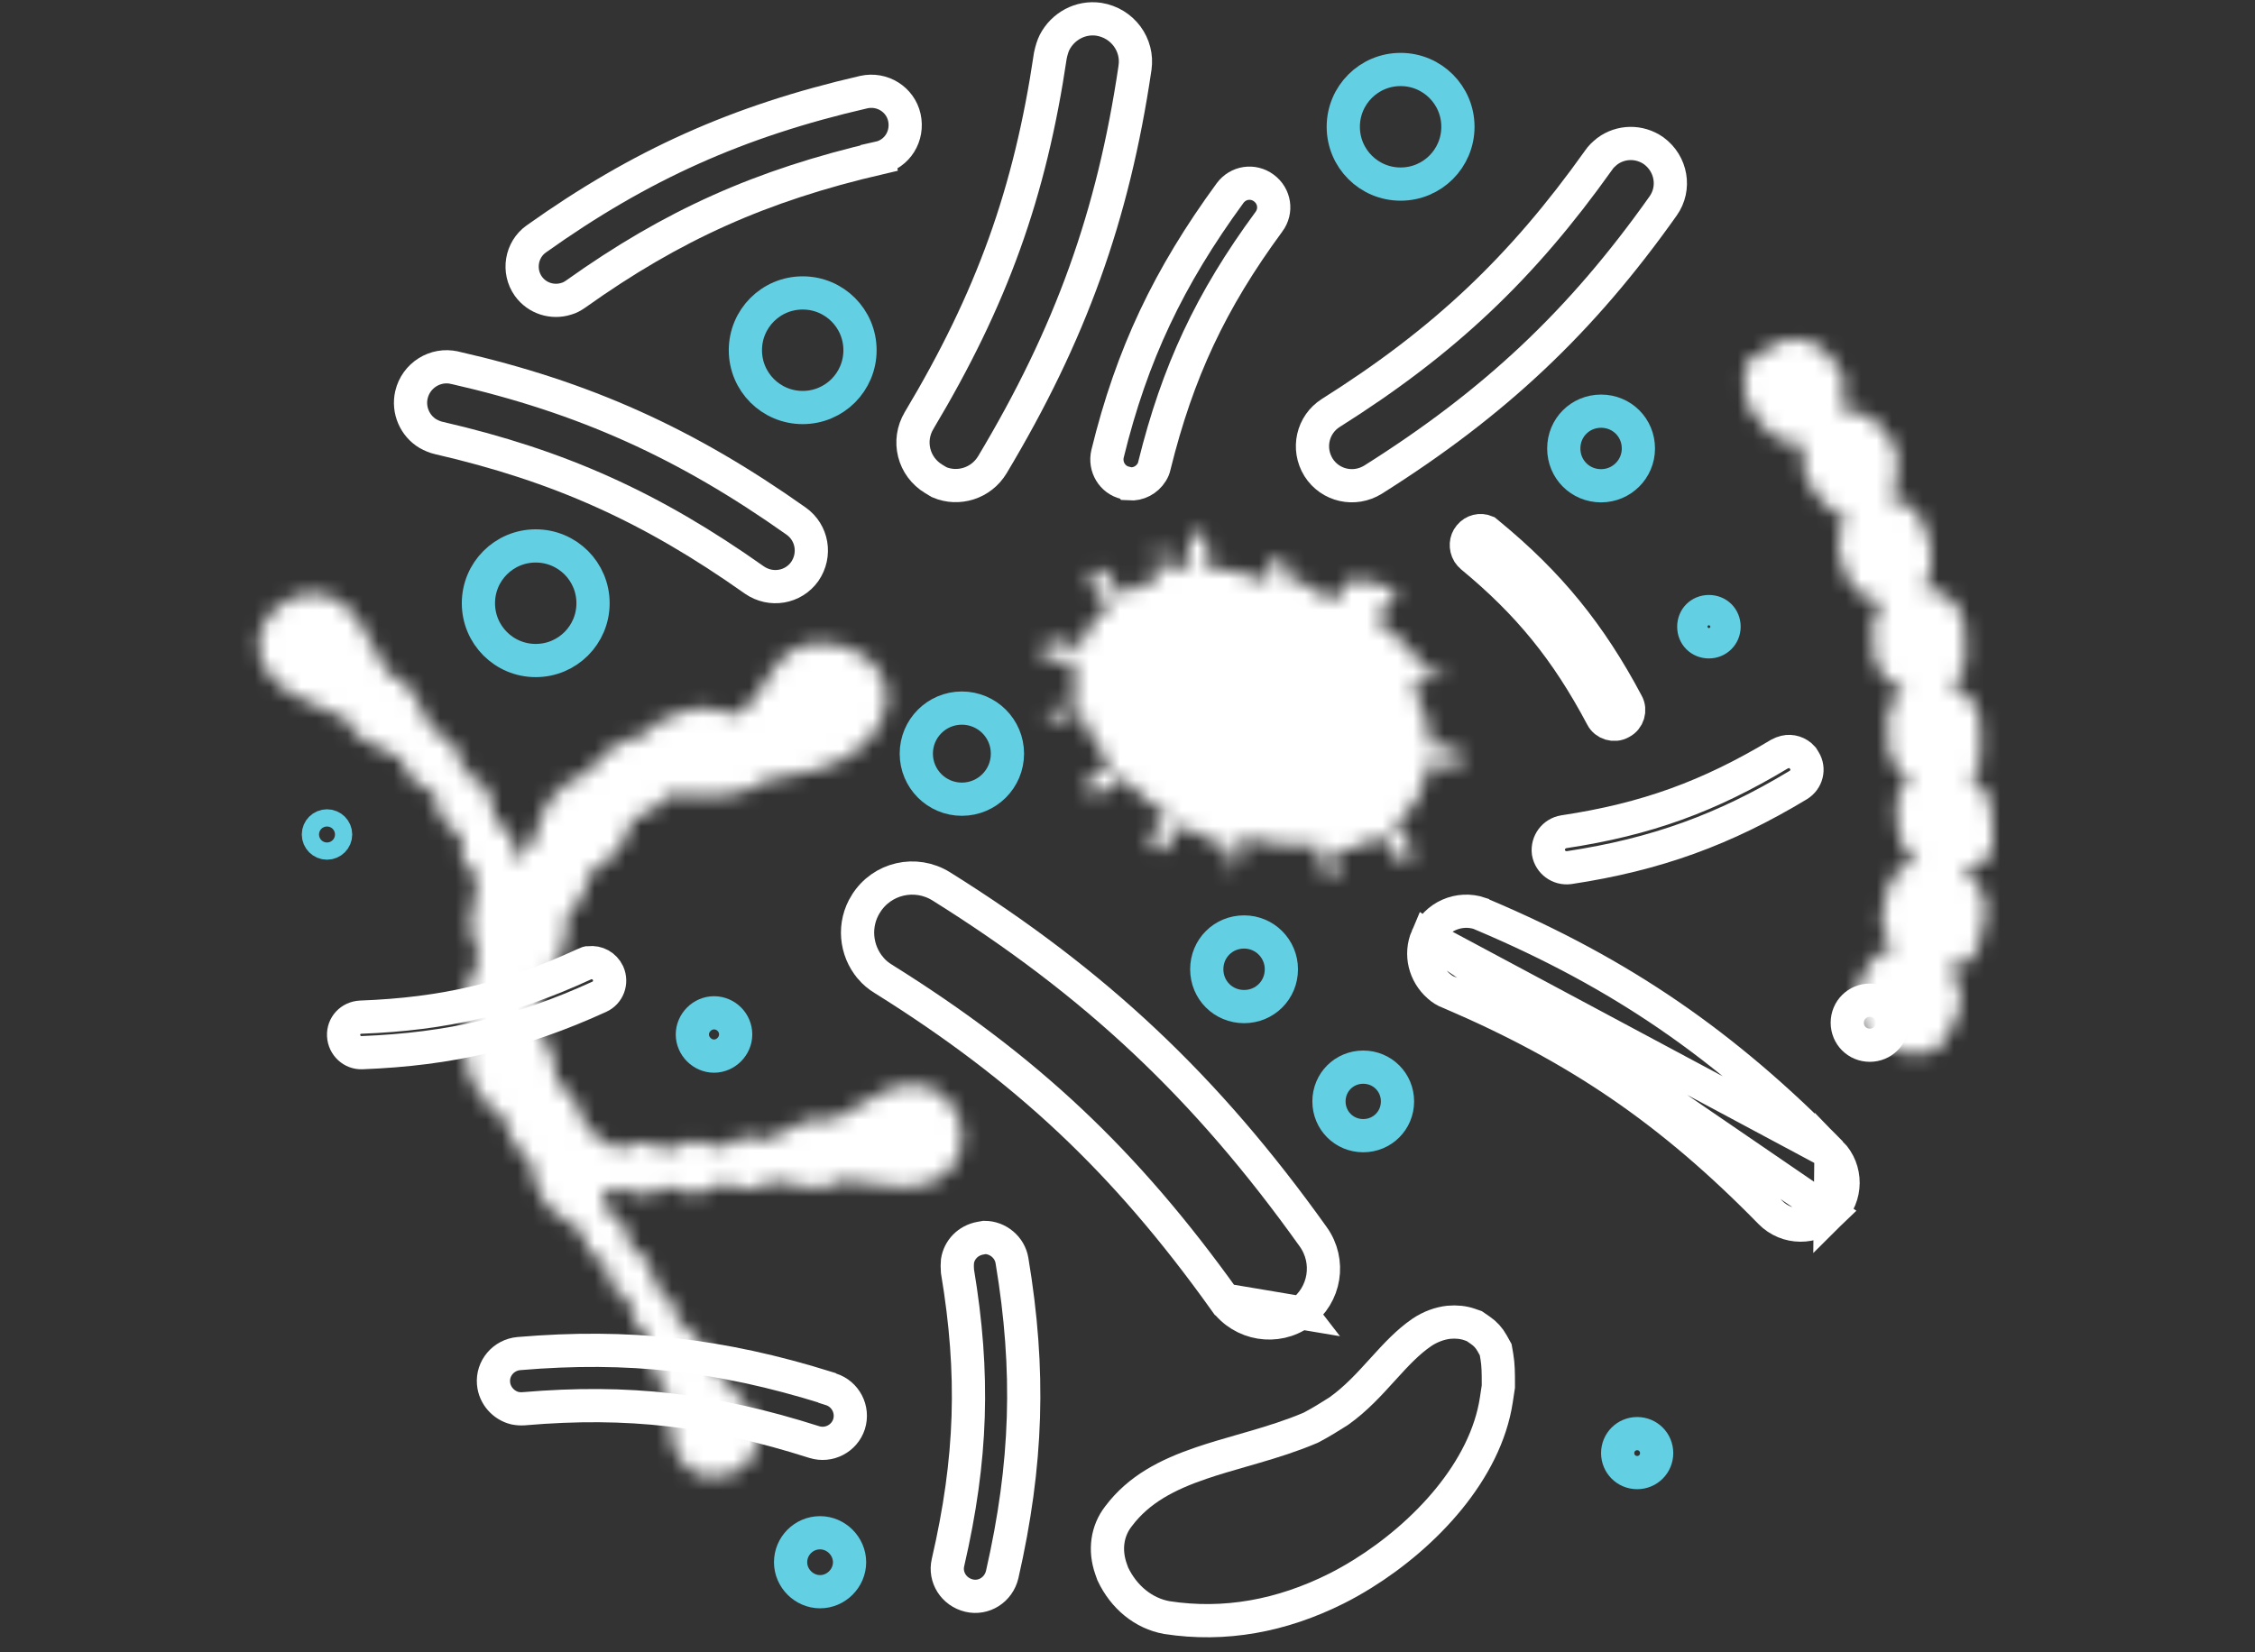
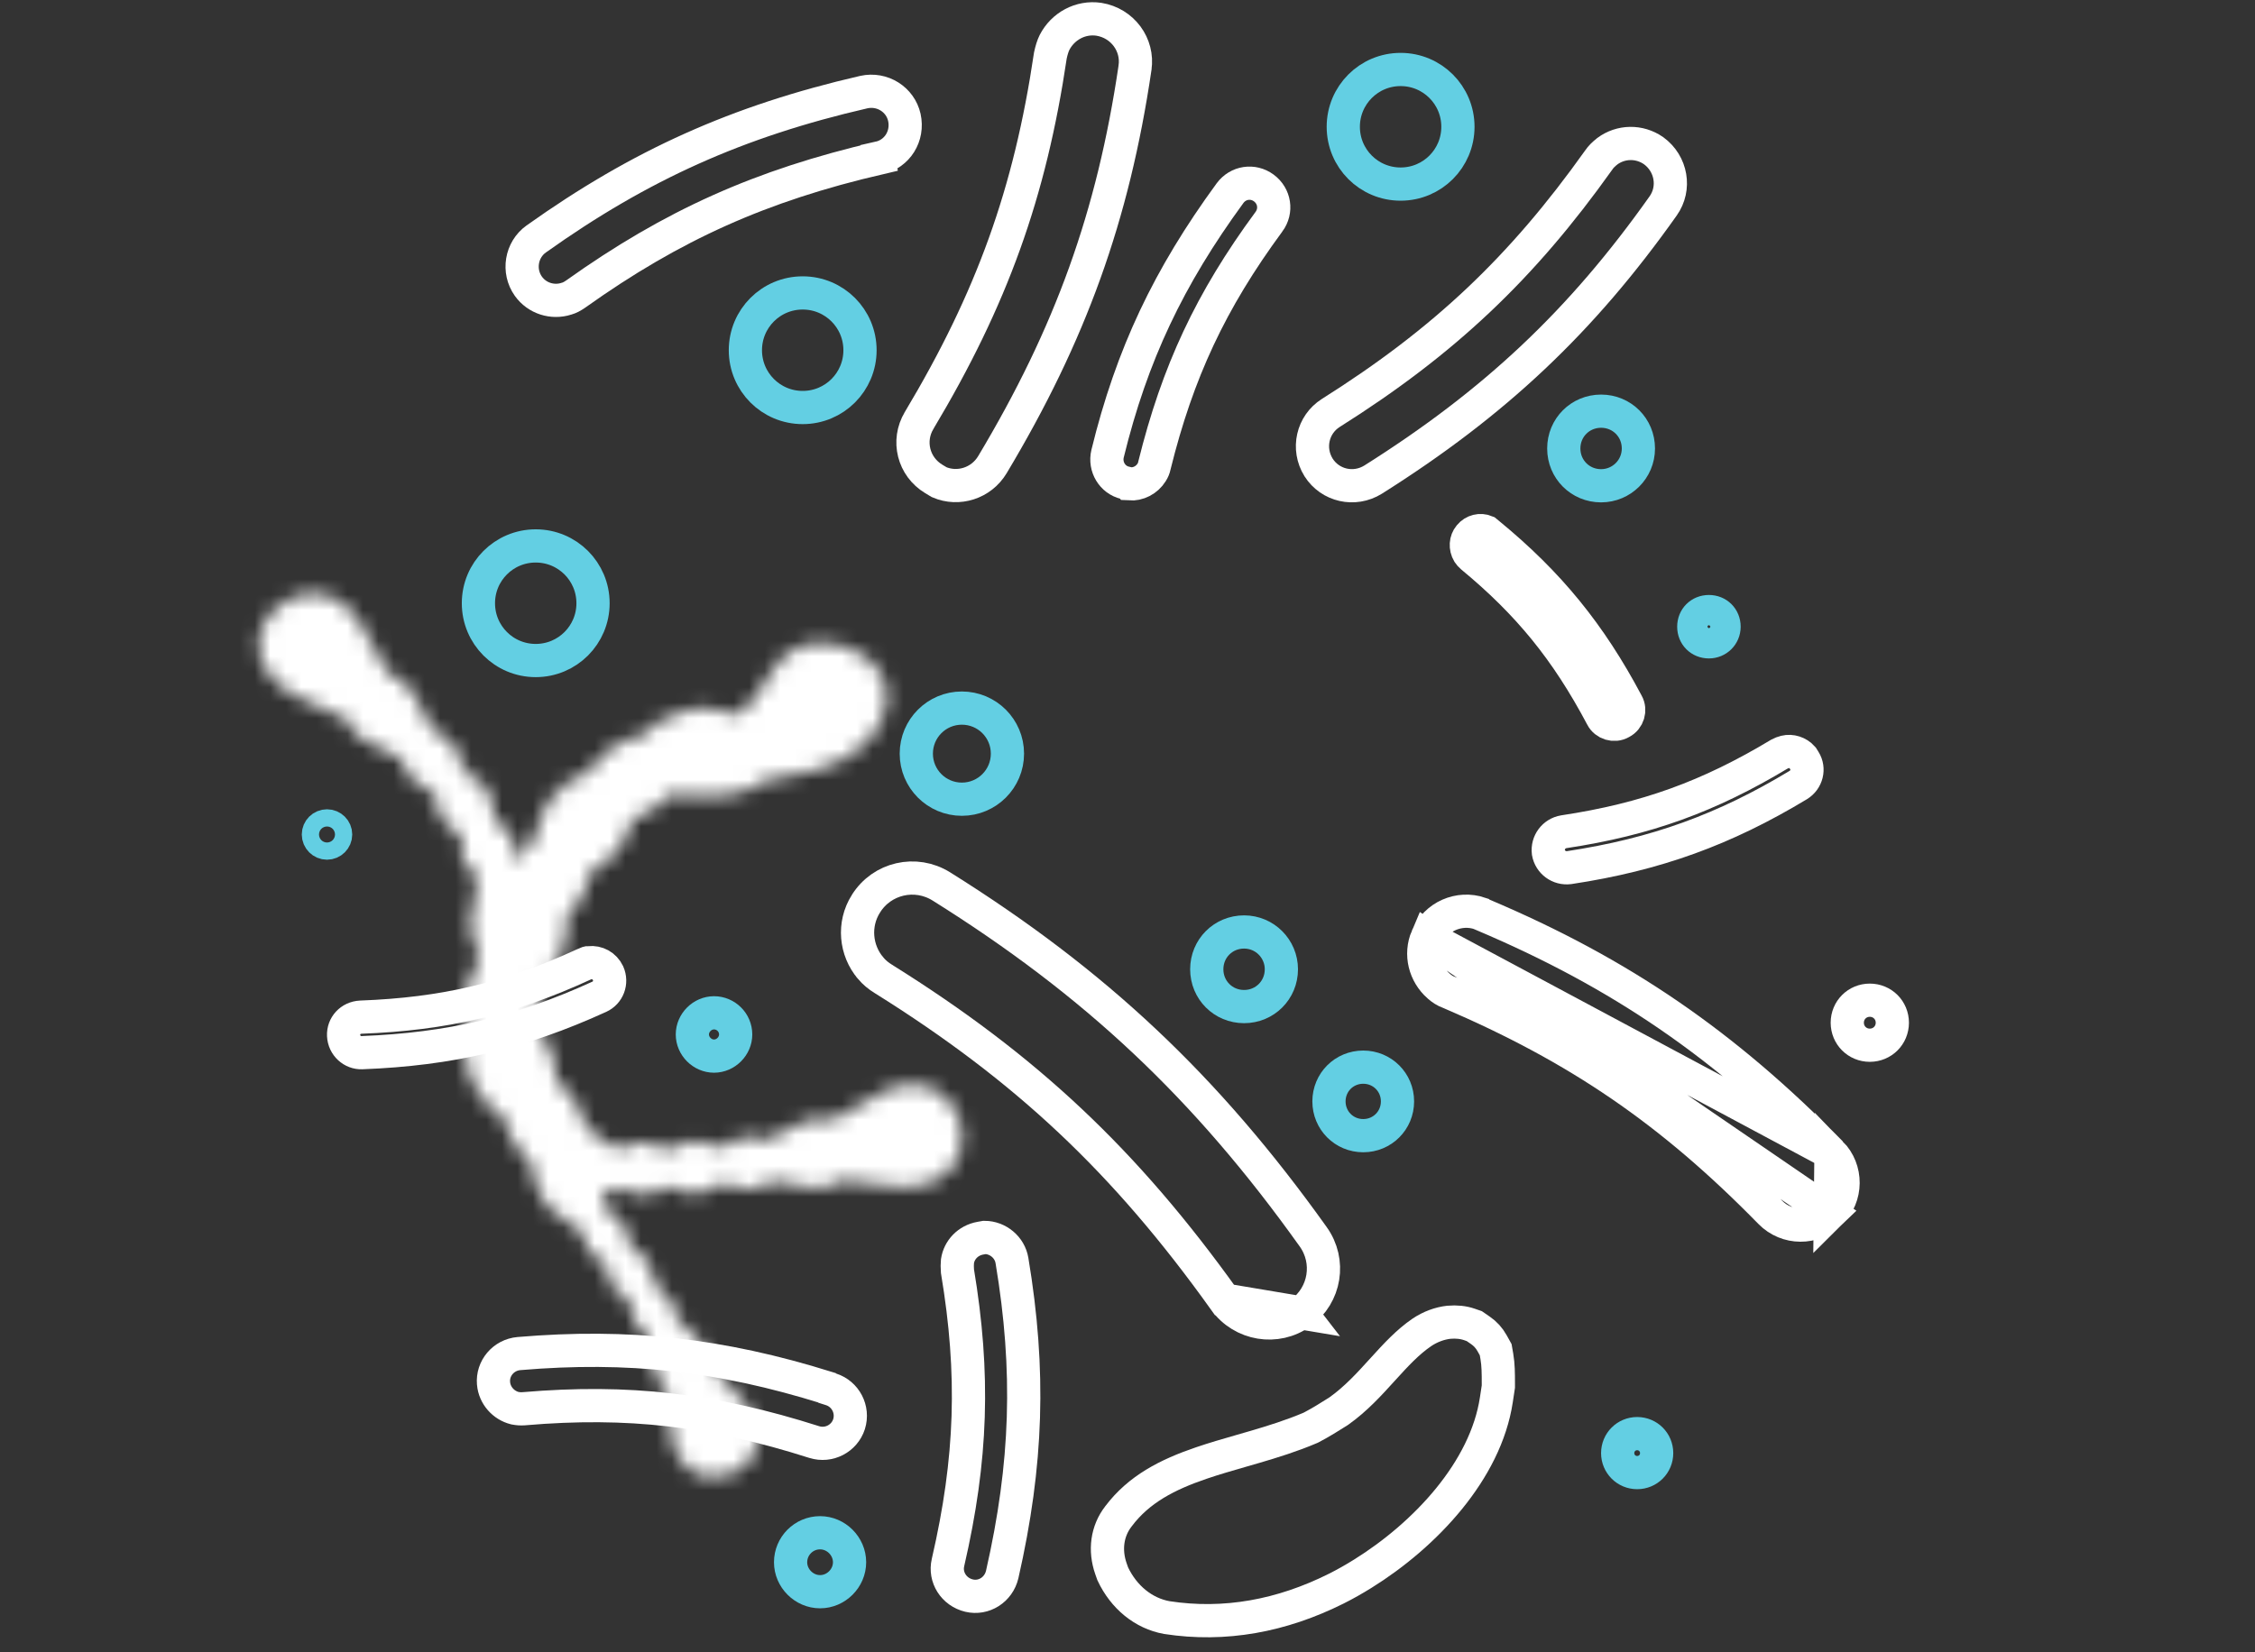
<svg xmlns="http://www.w3.org/2000/svg" width="146" height="107" viewBox="0 0 146 107" fill="none">
  <rect x="0" y="0" width="146" height="107" fill="#333333" stroke="none" />
-   <path d="M29.431 23.813L29.434 23.813C37.823 25.724 44.423 28.705 51.546 33.749C52.599 34.496 52.844 35.936 52.104 37.013C51.356 38.062 49.918 38.304 48.843 37.565C42.172 32.842 36.217 30.166 28.395 28.361C28.165 28.308 27.956 28.219 27.7 28.08C26.866 27.579 26.41 26.561 26.639 25.569C26.929 24.312 28.185 23.525 29.431 23.813Z" stroke="white" stroke-width="2.151" />
  <path d="M74.567 30.586L74.564 30.591C74.255 31.091 73.696 31.377 73.126 31.337L73.125 31.336L72.83 31.265C72.023 31.071 71.507 30.234 71.71 29.382C73.279 22.968 75.666 17.945 79.64 12.508C80.163 11.8 81.123 11.657 81.823 12.173C82.532 12.696 82.676 13.657 82.159 14.357L82.158 14.358C78.386 19.484 76.243 24.089 74.745 30.138L74.739 30.161L74.734 30.185C74.708 30.317 74.653 30.45 74.567 30.586Z" stroke="white" stroke-width="2.151" />
  <path d="M92.402 60.69L92.402 60.69C91.921 61.812 92.253 63.07 93.139 63.853L93.147 63.859L93.147 63.859C93.348 64.04 93.567 64.181 93.802 64.265L93.833 64.276L93.864 64.289C102.158 67.836 108.187 71.942 114.62 78.518C115.693 79.611 117.433 79.61 118.505 78.559L92.402 60.69ZM92.402 60.69L92.405 60.683M92.402 60.69L92.405 60.683M92.405 60.683C92.963 59.356 94.468 58.699 95.826 59.162L95.841 59.176L96.034 59.258C104.937 63.03 111.661 67.65 118.546 74.674L118.547 74.674M92.405 60.683L118.547 74.674M118.547 74.674C119.598 75.746 119.598 77.486 118.505 78.559L118.547 74.674Z" stroke="white" stroke-width="2.151" />
  <path d="M63.476 80.189L63.749 80.14C64.605 80.143 65.379 80.776 65.52 81.64L65.521 81.644C66.708 88.765 66.516 94.817 64.887 101.973C64.649 102.967 63.69 103.56 62.747 103.337C61.75 103.102 61.155 102.141 61.378 101.197L61.379 101.191C62.928 94.482 63.104 88.999 61.99 82.317C61.972 82.091 61.973 81.871 61.991 81.68C62.102 80.943 62.672 80.332 63.476 80.189Z" stroke="white" stroke-width="2.151" />
  <path d="M51.187 101.175C51.187 100.13 52.035 99.266 53.096 99.266C54.135 99.266 55.005 100.136 55.005 101.175C55.005 102.214 54.135 103.084 53.096 103.084C52.057 103.084 51.187 102.214 51.187 101.175Z" stroke="#63CFE3" stroke-width="2.151" />
  <path d="M106.078 29.045C106.078 30.388 104.988 31.46 103.662 31.46C102.314 31.46 101.247 30.393 101.247 29.045C101.247 27.696 102.314 26.629 103.662 26.629C105.011 26.629 106.078 27.696 106.078 29.045Z" stroke="#63CFE3" stroke-width="2.151" />
  <path d="M34.685 35.356C36.738 35.356 38.396 37.014 38.396 39.067C38.396 41.119 36.738 42.778 34.685 42.778C32.633 42.778 30.975 41.119 30.975 39.067C30.975 37.014 32.633 35.356 34.685 35.356Z" stroke="#63CFE3" stroke-width="2.151" />
  <path d="M56.918 10.229L56.919 10.235C49.279 12.011 43.551 14.572 37.274 19.043C37.05 19.199 36.856 19.295 36.711 19.334L36.688 19.34L36.666 19.348C35.773 19.633 34.773 19.326 34.209 18.537C33.51 17.553 33.742 16.171 34.717 15.477L34.717 15.477C41.442 10.689 47.758 7.848 55.925 5.965C57.128 5.699 58.29 6.445 58.552 7.6C58.82 8.814 58.091 9.968 56.918 10.229Z" stroke="white" stroke-width="2.151" />
  <path d="M115.58 48.697C115.968 48.6 116.418 48.739 116.7 49.06L116.827 49.263C117.151 49.784 116.993 50.499 116.424 50.844C111.648 53.725 107.224 55.338 101.597 56.19C100.944 56.275 100.36 55.835 100.25 55.209C100.169 54.556 100.612 53.974 101.24 53.868C106.61 53.059 110.653 51.576 115.213 48.836C115.309 48.783 115.436 48.733 115.58 48.697Z" stroke="white" stroke-width="2.151" />
  <path d="M38.02 62.363C38.033 62.359 38.042 62.357 38.047 62.356L38.1 62.356L38.162 62.349C38.657 62.291 39.141 62.547 39.368 63.025C39.633 63.625 39.37 64.297 38.806 64.551L38.806 64.551L38.8 64.554C33.695 66.887 29.131 67.954 23.439 68.174L23.439 68.174L23.431 68.174C22.828 68.202 22.277 67.718 22.247 67.06C22.218 66.436 22.693 65.906 23.357 65.874C28.757 65.672 32.978 64.683 37.811 62.454L37.827 62.447L37.842 62.44C37.925 62.398 37.982 62.375 38.02 62.363Z" stroke="white" stroke-width="2.151" />
  <path d="M103.497 10.382L103.507 10.369L103.516 10.355C103.647 10.158 103.823 9.989 104.067 9.793C104.935 9.15 106.132 9.111 107.064 9.761C108.226 10.608 108.488 12.194 107.684 13.332C102.39 20.815 96.78 26.095 88.902 31.061C87.683 31.818 86.124 31.456 85.372 30.274C84.615 29.054 84.979 27.494 86.162 26.744C93.516 22.108 98.545 17.338 103.497 10.382Z" stroke="white" stroke-width="2.151" />
  <path d="M73.486 4.391L73.486 4.393C72.071 13.991 69.305 21.655 64.252 30.096C63.524 31.307 62.039 31.758 60.808 31.228L60.463 31.021C59.139 30.227 58.718 28.549 59.508 27.232L59.509 27.23C64.219 19.352 66.689 12.497 68.007 3.588C68.081 3.247 68.168 2.967 68.274 2.753C68.809 1.708 69.947 1.071 71.147 1.248C72.685 1.497 73.707 2.903 73.486 4.391ZM74.549 4.549L74.549 4.549L74.549 4.549Z" stroke="white" stroke-width="2.151" />
  <path d="M96.207 34.43L96.419 34.605C100.278 37.779 102.947 41.047 105.331 45.54L105.336 45.55L105.342 45.56C105.582 45.989 105.414 46.555 104.972 46.782L104.956 46.791L104.94 46.8C104.511 47.039 103.945 46.871 103.718 46.43L103.718 46.43L103.712 46.418C101.423 42.101 98.969 39.09 95.284 36.044C95.216 35.987 95.146 35.908 95.081 35.813C94.864 35.446 94.901 35.005 95.141 34.716L95.147 34.709L95.152 34.703C95.415 34.377 95.847 34.281 96.207 34.43Z" stroke="white" stroke-width="2.151" />
  <path d="M31.954 89.592L31.954 89.591C31.867 88.622 32.595 87.752 33.594 87.662C40.684 87.062 46.651 87.725 53.536 89.874L53.562 89.9L53.809 89.979C54.739 90.277 55.27 91.28 54.971 92.233C54.672 93.161 53.669 93.691 52.717 93.392C46.14 91.295 40.677 90.658 33.916 91.234L33.916 91.234L33.91 91.234C33.732 91.251 33.535 91.236 33.337 91.198C32.597 91.014 32.023 90.374 31.954 89.592Z" stroke="white" stroke-width="2.151" />
  <path d="M84.227 85.022C85.806 83.869 86.161 81.685 85.022 80.094L85.021 80.093C78.092 70.382 70.904 63.639 60.946 57.407C59.278 56.367 57.099 56.868 56.065 58.528L56.062 58.531C55.223 59.865 55.392 61.548 56.366 62.696L56.367 62.698C56.599 62.971 56.873 63.205 57.197 63.399L57.206 63.404L57.214 63.41C66.428 69.171 72.837 75.181 79.281 84.191L84.227 85.022ZM84.227 85.022L84.223 85.017C82.656 86.154 80.431 85.795 79.282 84.192L84.227 85.022Z" stroke="white" stroke-width="2.151" />
  <path d="M88.262 69.112C89.498 69.112 90.481 70.094 90.481 71.33C90.481 72.566 89.498 73.549 88.262 73.549C87.026 73.549 86.044 72.566 86.044 71.33C86.044 70.094 87.026 69.112 88.262 69.112Z" stroke="#63CFE3" stroke-width="2.151" />
  <path d="M111.624 40.587C111.624 41.138 111.186 41.567 110.644 41.567C110.083 41.567 109.664 41.148 109.664 40.587C109.664 40.027 110.083 39.608 110.644 39.608C111.204 39.608 111.624 40.027 111.624 40.587Z" stroke="#63CFE3" stroke-width="2.151" />
  <path d="M46.229 65.593C46.995 65.593 47.631 66.218 47.631 66.995C47.631 67.753 46.987 68.397 46.229 68.397C45.472 68.397 44.827 67.753 44.827 66.995C44.827 66.238 45.472 65.593 46.229 65.593Z" stroke="#63CFE3" stroke-width="2.151" />
  <path d="M21.172 53.487C21.479 53.487 21.73 53.737 21.73 54.044C21.73 54.351 21.479 54.602 21.172 54.602C20.865 54.602 20.614 54.351 20.614 54.044C20.614 53.737 20.865 53.487 21.172 53.487Z" stroke="#63CFE3" stroke-width="2.151" />
  <path d="M104.737 94.108C104.737 93.406 105.298 92.846 105.999 92.846C106.7 92.846 107.26 93.406 107.26 94.108C107.26 94.809 106.7 95.369 105.999 95.369C105.298 95.369 104.737 94.809 104.737 94.108Z" stroke="#63CFE3" stroke-width="2.151" />
  <path d="M119.602 66.234C119.602 65.42 120.247 64.776 121.06 64.776C121.874 64.776 122.519 65.42 122.519 66.234C122.519 67.048 121.874 67.692 121.06 67.692C120.247 67.692 119.602 67.048 119.602 66.234Z" stroke="white" stroke-width="2.151" />
  <path d="M80.548 60.357C81.891 60.357 82.963 61.447 82.963 62.773C82.963 64.121 81.896 65.189 80.548 65.189C79.199 65.189 78.132 64.121 78.132 62.773C78.132 61.424 79.199 60.357 80.548 60.357Z" stroke="#63CFE3" stroke-width="2.151" />
  <path d="M62.276 45.858C63.906 45.858 65.227 47.178 65.227 48.809C65.227 50.439 63.906 51.759 62.276 51.759C60.646 51.759 59.326 50.439 59.326 48.809C59.326 47.178 60.646 45.858 62.276 45.858Z" stroke="#63CFE3" stroke-width="2.151" />
  <path d="M94.393 8.211C94.393 10.264 92.735 11.922 90.682 11.922C88.63 11.922 86.971 10.264 86.971 8.211C86.971 6.159 88.63 4.5 90.682 4.5C92.735 4.5 94.393 6.159 94.393 8.211Z" stroke="#63CFE3" stroke-width="2.151" />
  <path d="M48.26 22.681C48.26 20.629 49.918 18.971 51.97 18.971C54.023 18.971 55.681 20.629 55.681 22.681C55.681 24.734 54.023 26.392 51.97 26.392C49.918 26.392 48.26 24.734 48.26 22.681Z" stroke="#63CFE3" stroke-width="2.151" />
  <mask id="path-26-inside-1_5_3758" fill="white">
    <path d="M32.517 72.26C32.658 72.823 32.883 73.386 33.221 73.949C33.559 74.484 33.981 74.907 34.404 75.245C34.347 75.751 34.46 76.286 34.742 76.709C34.798 76.877 34.882 77.046 34.939 77.215C35.079 77.778 35.502 78.341 36.374 78.848C36.825 79.13 37.304 79.439 37.698 79.805C37.698 79.918 37.754 80.002 37.782 80.115C38.036 81.157 38.571 81.607 39.134 81.664C39.19 81.889 39.246 82.114 39.303 82.339C39.5 83.353 39.978 83.803 40.513 83.916C40.513 84.085 40.569 84.226 40.682 84.394C40.682 84.394 40.71 84.451 40.738 84.479C40.795 84.563 40.851 84.648 40.907 84.704C40.823 85.211 41.048 85.802 41.78 86.393C41.836 86.422 41.893 86.478 41.921 86.506C42.033 86.957 42.118 87.435 42.174 87.914C42.259 88.956 42.653 89.603 43.131 89.941C43.272 90.645 43.357 91.349 43.385 92.052C43.441 93.713 43.976 94.699 44.736 95.206C45.496 95.741 46.482 95.769 47.298 95.459C48.143 95.149 48.847 94.445 49.016 93.516C49.184 92.559 48.819 91.377 47.58 90.138C47.045 89.631 46.538 89.096 46.059 88.533C46.088 87.914 45.778 87.182 44.933 86.478C44.567 86.168 44.229 85.83 43.863 85.493C43.863 85.436 43.863 85.352 43.835 85.295C43.694 84.338 43.272 83.803 42.765 83.634C42.709 83.55 42.681 83.465 42.625 83.353C42.54 83.156 42.399 83.015 42.23 82.902C42.371 82.367 42.146 81.664 41.273 81.072C41.076 80.932 40.907 80.791 40.71 80.65C40.851 80.087 40.626 79.383 39.697 78.764C39.612 78.707 39.528 78.651 39.443 78.595C39.274 78.144 39.105 77.694 38.965 77.243C39.359 77.131 39.725 77.046 40.119 76.962C40.232 77.018 40.372 77.046 40.485 77.103C41.724 77.638 42.596 77.328 43.047 76.821C43.328 76.906 43.582 76.99 43.863 77.075C45.074 77.497 45.891 77.215 46.341 76.709C46.538 76.793 46.735 76.821 46.96 76.793C46.989 76.793 47.045 76.793 47.073 76.793C47.186 76.793 47.298 76.765 47.439 76.737C47.974 77.103 48.79 77.159 49.804 76.596C49.888 76.568 49.945 76.511 50.001 76.483C50.592 76.568 51.155 76.652 51.746 76.793C53.014 77.103 53.943 76.877 54.534 76.427C55.435 76.511 56.307 76.596 57.18 76.765C61.319 77.497 62.698 74.879 62.192 72.823C61.685 70.683 59.376 69.079 56.082 71.331C55.378 71.81 54.646 72.232 53.858 72.57C53.182 72.345 52.282 72.429 51.184 73.077C50.705 73.358 50.198 73.612 49.663 73.837C49.579 73.837 49.522 73.809 49.438 73.781C48.34 73.471 47.608 73.696 47.186 74.147C47.073 74.147 46.96 74.147 46.848 74.147C46.594 74.147 46.369 74.231 46.172 74.315C45.665 73.865 44.877 73.724 43.751 74.231C43.497 74.344 43.244 74.456 42.991 74.541C42.54 74.006 41.724 73.809 40.541 74.259C40.429 74.315 40.316 74.344 40.203 74.372C39.866 74.287 39.528 74.175 39.218 74.034C38.824 73.612 38.402 73.274 37.951 73.049C37.839 72.485 37.585 71.922 37.247 71.359C36.909 70.824 36.459 70.346 36.037 70.008C36.037 69.248 35.84 68.487 35.558 67.868C35.276 67.249 34.967 66.911 34.516 66.46C34.685 66.066 34.798 65.672 34.882 65.165C34.967 64.687 34.967 64.18 34.91 63.673C35.474 63.251 35.924 62.632 36.29 61.843C36.628 61.027 36.769 60.154 36.684 59.422C37.078 59.028 37.444 58.577 37.726 58.042C38.007 57.508 38.176 56.973 38.261 56.438C38.908 56.128 39.528 55.649 40.006 55.03C40.485 54.41 40.795 53.763 40.935 53.087C41.414 52.918 41.864 52.693 42.287 52.412C42.709 52.13 43.075 51.792 43.385 51.454C43.948 51.567 44.483 51.595 45.018 51.539C46.538 51.736 48.79 51.285 49.438 50.582C50.592 50.385 51.775 50.159 52.929 49.85C54.309 49.484 55.378 48.808 56.11 48.076C56.842 47.316 57.237 46.499 57.377 45.739C57.631 44.219 56.842 43.008 55.773 42.389C54.675 41.713 53.323 41.516 52.253 41.741C51.69 41.854 51.212 42.107 50.761 42.53C50.311 42.952 49.888 43.543 49.41 44.388C49.016 45.12 48.453 45.767 47.777 46.302C47.073 46.161 45.271 45.458 44.06 46.161C42.991 46.415 42.146 46.978 41.639 47.625C40.964 47.71 40.26 47.991 39.612 48.442C38.965 48.892 38.458 49.427 38.148 49.99C37.304 50.216 36.403 50.807 35.727 51.651C35.051 52.496 34.713 53.453 34.685 54.298C34.207 54.692 33.784 55.227 33.475 55.846C33.447 55.903 33.418 55.987 33.39 56.044C33.39 55.903 33.39 55.762 33.39 55.621C33.447 54.185 32.743 53.425 32.067 53.228C32.011 52.947 31.954 52.637 31.926 52.355C31.729 51.032 31.025 50.385 30.349 50.272C30.321 50.075 30.237 49.85 30.096 49.681C30.096 49.653 30.04 49.624 30.012 49.596C29.927 49.512 29.843 49.399 29.758 49.315C29.758 48.667 29.308 47.907 28.21 47.372C28.125 47.344 28.069 47.288 27.985 47.259C27.703 46.724 27.422 46.19 27.168 45.655C26.605 44.444 25.873 43.825 25.169 43.656C24.691 42.896 24.24 42.135 23.874 41.347C23.001 39.489 21.96 38.701 20.862 38.504C19.792 38.306 18.694 38.672 17.877 39.404C17.061 40.136 16.554 41.234 16.836 42.417C17.089 43.571 18.131 44.782 20.073 45.514C20.89 45.824 21.678 46.161 22.466 46.584C22.692 47.288 23.311 47.935 24.494 48.386C25 48.583 25.507 48.836 25.986 49.146C26.014 49.23 26.042 49.286 26.07 49.371C26.464 50.441 27.027 50.891 27.619 50.976C27.675 51.06 27.731 51.173 27.816 51.257C27.956 51.454 28.125 51.595 28.323 51.708C28.182 52.355 28.435 53.059 29.392 53.763C29.589 53.932 29.787 54.101 29.983 54.27C29.702 54.917 29.815 55.649 30.631 56.522C30.715 56.607 30.772 56.691 30.856 56.776C30.856 57.085 30.856 57.395 30.828 57.705C30.8 58.014 30.744 58.296 30.659 58.577C30.293 59.76 30.378 60.435 30.744 61.027C30.772 61.083 30.828 61.139 30.884 61.196C30.828 61.646 30.856 62.097 30.913 62.491C30.547 63.026 30.265 63.701 30.152 64.49C30.04 65.306 30.124 66.123 30.378 66.798C30.012 67.671 30.068 69.022 30.603 70.121C31.11 71.219 31.842 71.922 32.545 72.288L32.517 72.26Z" />
  </mask>
  <path d="M32.517 72.26C32.658 72.823 32.883 73.386 33.221 73.949C33.559 74.484 33.981 74.907 34.404 75.245C34.347 75.751 34.46 76.286 34.742 76.709C34.798 76.877 34.882 77.046 34.939 77.215C35.079 77.778 35.502 78.341 36.374 78.848C36.825 79.13 37.304 79.439 37.698 79.805C37.698 79.918 37.754 80.002 37.782 80.115C38.036 81.157 38.571 81.607 39.134 81.664C39.19 81.889 39.246 82.114 39.303 82.339C39.5 83.353 39.978 83.803 40.513 83.916C40.513 84.085 40.569 84.226 40.682 84.394C40.682 84.394 40.71 84.451 40.738 84.479C40.795 84.563 40.851 84.648 40.907 84.704C40.823 85.211 41.048 85.802 41.78 86.393C41.836 86.422 41.893 86.478 41.921 86.506C42.033 86.957 42.118 87.435 42.174 87.914C42.259 88.956 42.653 89.603 43.131 89.941C43.272 90.645 43.357 91.349 43.385 92.052C43.441 93.713 43.976 94.699 44.736 95.206C45.496 95.741 46.482 95.769 47.298 95.459C48.143 95.149 48.847 94.445 49.016 93.516C49.184 92.559 48.819 91.377 47.58 90.138C47.045 89.631 46.538 89.096 46.059 88.533C46.088 87.914 45.778 87.182 44.933 86.478C44.567 86.168 44.229 85.83 43.863 85.493C43.863 85.436 43.863 85.352 43.835 85.295C43.694 84.338 43.272 83.803 42.765 83.634C42.709 83.55 42.681 83.465 42.625 83.353C42.54 83.156 42.399 83.015 42.23 82.902C42.371 82.367 42.146 81.664 41.273 81.072C41.076 80.932 40.907 80.791 40.71 80.65C40.851 80.087 40.626 79.383 39.697 78.764C39.612 78.707 39.528 78.651 39.443 78.595C39.274 78.144 39.105 77.694 38.965 77.243C39.359 77.131 39.725 77.046 40.119 76.962C40.232 77.018 40.372 77.046 40.485 77.103C41.724 77.638 42.596 77.328 43.047 76.821C43.328 76.906 43.582 76.99 43.863 77.075C45.074 77.497 45.891 77.215 46.341 76.709C46.538 76.793 46.735 76.821 46.96 76.793C46.989 76.793 47.045 76.793 47.073 76.793C47.186 76.793 47.298 76.765 47.439 76.737C47.974 77.103 48.79 77.159 49.804 76.596C49.888 76.568 49.945 76.511 50.001 76.483C50.592 76.568 51.155 76.652 51.746 76.793C53.014 77.103 53.943 76.877 54.534 76.427C55.435 76.511 56.307 76.596 57.18 76.765C61.319 77.497 62.698 74.879 62.192 72.823C61.685 70.683 59.376 69.079 56.082 71.331C55.378 71.81 54.646 72.232 53.858 72.57C53.182 72.345 52.282 72.429 51.184 73.077C50.705 73.358 50.198 73.612 49.663 73.837C49.579 73.837 49.522 73.809 49.438 73.781C48.34 73.471 47.608 73.696 47.186 74.147C47.073 74.147 46.96 74.147 46.848 74.147C46.594 74.147 46.369 74.231 46.172 74.315C45.665 73.865 44.877 73.724 43.751 74.231C43.497 74.344 43.244 74.456 42.991 74.541C42.54 74.006 41.724 73.809 40.541 74.259C40.429 74.315 40.316 74.344 40.203 74.372C39.866 74.287 39.528 74.175 39.218 74.034C38.824 73.612 38.402 73.274 37.951 73.049C37.839 72.485 37.585 71.922 37.247 71.359C36.909 70.824 36.459 70.346 36.037 70.008C36.037 69.248 35.84 68.487 35.558 67.868C35.276 67.249 34.967 66.911 34.516 66.46C34.685 66.066 34.798 65.672 34.882 65.165C34.967 64.687 34.967 64.18 34.91 63.673C35.474 63.251 35.924 62.632 36.29 61.843C36.628 61.027 36.769 60.154 36.684 59.422C37.078 59.028 37.444 58.577 37.726 58.042C38.007 57.508 38.176 56.973 38.261 56.438C38.908 56.128 39.528 55.649 40.006 55.03C40.485 54.41 40.795 53.763 40.935 53.087C41.414 52.918 41.864 52.693 42.287 52.412C42.709 52.13 43.075 51.792 43.385 51.454C43.948 51.567 44.483 51.595 45.018 51.539C46.538 51.736 48.79 51.285 49.438 50.582C50.592 50.385 51.775 50.159 52.929 49.85C54.309 49.484 55.378 48.808 56.11 48.076C56.842 47.316 57.237 46.499 57.377 45.739C57.631 44.219 56.842 43.008 55.773 42.389C54.675 41.713 53.323 41.516 52.253 41.741C51.69 41.854 51.212 42.107 50.761 42.53C50.311 42.952 49.888 43.543 49.41 44.388C49.016 45.12 48.453 45.767 47.777 46.302C47.073 46.161 45.271 45.458 44.06 46.161C42.991 46.415 42.146 46.978 41.639 47.625C40.964 47.71 40.26 47.991 39.612 48.442C38.965 48.892 38.458 49.427 38.148 49.99C37.304 50.216 36.403 50.807 35.727 51.651C35.051 52.496 34.713 53.453 34.685 54.298C34.207 54.692 33.784 55.227 33.475 55.846C33.447 55.903 33.418 55.987 33.39 56.044C33.39 55.903 33.39 55.762 33.39 55.621C33.447 54.185 32.743 53.425 32.067 53.228C32.011 52.947 31.954 52.637 31.926 52.355C31.729 51.032 31.025 50.385 30.349 50.272C30.321 50.075 30.237 49.85 30.096 49.681C30.096 49.653 30.04 49.624 30.012 49.596C29.927 49.512 29.843 49.399 29.758 49.315C29.758 48.667 29.308 47.907 28.21 47.372C28.125 47.344 28.069 47.288 27.985 47.259C27.703 46.724 27.422 46.19 27.168 45.655C26.605 44.444 25.873 43.825 25.169 43.656C24.691 42.896 24.24 42.135 23.874 41.347C23.001 39.489 21.96 38.701 20.862 38.504C19.792 38.306 18.694 38.672 17.877 39.404C17.061 40.136 16.554 41.234 16.836 42.417C17.089 43.571 18.131 44.782 20.073 45.514C20.89 45.824 21.678 46.161 22.466 46.584C22.692 47.288 23.311 47.935 24.494 48.386C25 48.583 25.507 48.836 25.986 49.146C26.014 49.23 26.042 49.286 26.07 49.371C26.464 50.441 27.027 50.891 27.619 50.976C27.675 51.06 27.731 51.173 27.816 51.257C27.956 51.454 28.125 51.595 28.323 51.708C28.182 52.355 28.435 53.059 29.392 53.763C29.589 53.932 29.787 54.101 29.983 54.27C29.702 54.917 29.815 55.649 30.631 56.522C30.715 56.607 30.772 56.691 30.856 56.776C30.856 57.085 30.856 57.395 30.828 57.705C30.8 58.014 30.744 58.296 30.659 58.577C30.293 59.76 30.378 60.435 30.744 61.027C30.772 61.083 30.828 61.139 30.884 61.196C30.828 61.646 30.856 62.097 30.913 62.491C30.547 63.026 30.265 63.701 30.152 64.49C30.04 65.306 30.124 66.123 30.378 66.798C30.012 67.671 30.068 69.022 30.603 70.121C31.11 71.219 31.842 71.922 32.545 72.288L32.517 72.26Z" fill="white" stroke="white" stroke-width="4.302" mask="url(#path-26-inside-1_5_3758)" />
  <mask id="path-27-inside-2_5_3758" fill="white">
-     <path d="M88.206 37.574C87.474 37.18 86.742 38.166 86.348 38.954C85.588 38.447 84.799 37.968 84.011 37.574C83.73 37.434 83.42 37.293 83.138 37.18C83.138 37.124 83.195 37.068 83.195 37.011C83.195 37.011 83.195 37.011 83.195 36.983C83.195 36.983 83.195 36.955 83.195 36.927C83.195 36.927 83.195 36.927 83.195 36.899C83.195 36.899 83.195 36.899 83.195 36.87C83.195 36.87 83.195 36.87 83.195 36.842C83.195 36.842 83.195 36.814 83.195 36.786C83.195 36.786 83.195 36.758 83.195 36.73C83.195 36.73 83.195 36.73 83.195 36.702C83.195 36.702 83.195 36.702 83.195 36.673C83.195 36.673 83.195 36.673 83.195 36.645C83.195 36.645 83.195 36.617 83.195 36.589C83.195 36.589 83.195 36.589 83.195 36.561C83.195 36.561 83.195 36.561 83.195 36.533C83.195 36.533 83.195 36.533 83.195 36.505C83.195 36.505 83.195 36.505 83.195 36.476C83.195 36.476 83.195 36.448 83.195 36.42C83.195 36.42 83.195 36.42 83.195 36.392C83.195 36.392 83.195 36.392 83.195 36.364C83.195 36.364 83.195 36.364 83.195 36.336C83.195 36.307 83.195 36.279 83.195 36.251C83.195 36.251 83.195 36.251 83.195 36.223C83.195 36.223 83.195 36.223 83.195 36.195C83.195 36.195 83.195 36.195 83.195 36.167L83.195 36.139C83.195 36.139 83.195 36.139 83.195 36.11C83.195 36.11 83.195 36.11 83.195 36.082C83.195 36.082 83.195 36.082 83.195 36.054C83.195 36.054 83.195 36.026 83.166 35.998C83.166 35.998 83.166 35.998 83.138 35.998C83.138 35.998 83.138 35.998 83.11 35.998C83.11 35.998 83.11 35.998 83.082 35.998C83.082 35.998 83.054 35.998 83.026 35.998C83.026 35.998 82.998 35.998 82.969 35.998C82.969 35.998 82.969 35.998 82.941 35.998C82.941 35.998 82.941 35.998 82.913 35.998C82.463 36.082 82.237 36.589 82.125 37.124C82.125 37.18 82.125 37.208 82.125 37.265C82.125 37.321 82.125 37.349 82.125 37.406C82.125 37.462 82.125 37.49 82.125 37.546C82.125 37.602 82.125 37.631 82.125 37.687C80.886 37.18 79.507 36.842 78.155 36.73C78.211 35.773 78.38 34.252 77.451 34.534C76.719 34.787 76.86 35.857 77.113 36.673C76.466 36.673 75.79 36.702 75.171 36.814C75.171 36.617 75.199 36.392 75.227 36.139C75.227 36.139 75.227 36.11 75.227 36.082C75.227 36.082 75.227 36.054 75.227 36.026C75.227 35.913 75.227 35.801 75.227 35.688C75.227 35.688 75.227 35.66 75.227 35.632C75.227 35.632 75.227 35.604 75.227 35.575C75.227 35.575 75.227 35.575 75.227 35.547C75.227 35.547 75.227 35.547 75.227 35.519C75.227 35.519 75.227 35.519 75.227 35.491C75.227 35.491 75.227 35.491 75.227 35.463C75.227 35.463 75.227 35.463 75.227 35.435C75.227 35.435 75.227 35.435 75.227 35.407C75.227 35.407 75.227 35.407 75.227 35.378C75.227 35.378 75.227 35.35 75.227 35.322C75.227 35.294 75.227 35.266 75.227 35.238C75.227 35.238 75.227 35.209 75.227 35.181C75.227 35.181 75.227 35.181 75.227 35.153C75.227 35.153 75.227 35.153 75.227 35.125C75.227 35.125 75.227 35.125 75.199 35.125C75.199 35.125 75.171 35.125 75.143 35.125C75.143 35.125 75.143 35.125 75.115 35.125C74.636 35.519 74.777 36.476 75.03 37.208C75.03 37.208 75.03 37.236 75.03 37.265C75.03 37.265 75.03 37.293 75.03 37.321C75.03 37.321 75.03 37.349 75.03 37.377C75.03 37.377 75.03 37.406 75.03 37.434C75.03 37.434 75.03 37.434 75.03 37.462C74.185 37.687 73.341 38.053 72.609 38.56C72.13 37.743 71.342 36.279 70.722 37.068C70.216 37.743 71.088 38.616 71.849 39.123C70.976 39.883 70.272 40.84 69.878 41.91C69.061 41.544 67.794 41.206 67.485 41.995C67.147 42.924 68.667 42.839 69.624 42.839C69.596 43.064 69.568 43.318 69.54 43.543C69.54 43.993 69.54 44.444 69.596 44.894C69.624 45.176 69.681 45.486 69.765 45.767C69.287 45.739 68.695 45.767 68.273 45.908C68.217 45.908 68.16 45.936 68.132 45.964C68.132 45.964 68.104 45.964 68.076 45.964C68.076 45.964 68.048 45.964 68.02 45.964C68.02 45.964 68.02 45.964 67.992 45.964C67.992 45.964 67.992 45.964 67.963 45.964C67.963 45.964 67.963 45.964 67.935 45.992C67.935 45.992 67.935 45.992 67.907 46.021C67.907 46.021 67.907 46.021 67.879 46.049C67.879 46.049 67.879 46.049 67.879 46.077C67.879 46.077 67.879 46.077 67.879 46.105C67.879 46.105 67.879 46.105 67.879 46.133C67.879 46.133 67.879 46.133 67.879 46.161C67.879 46.161 67.879 46.161 67.879 46.19C67.879 46.19 67.879 46.218 67.879 46.246C67.879 46.246 67.879 46.274 67.879 46.302C67.879 46.302 67.879 46.302 67.879 46.33C67.879 46.33 67.879 46.358 67.879 46.387C67.879 46.387 67.879 46.415 67.879 46.443L67.879 46.471C67.879 46.471 67.879 46.471 67.879 46.499C67.879 46.499 67.879 46.499 67.879 46.527C67.879 46.527 67.879 46.527 67.879 46.556C67.879 46.556 67.879 46.556 67.879 46.584C67.879 46.584 67.879 46.584 67.907 46.584L67.963 46.584C67.963 46.584 68.02 46.584 68.048 46.584C68.526 46.64 69.258 46.358 69.85 46.161C69.85 46.161 69.85 46.161 69.878 46.161C69.878 46.161 69.906 46.161 69.934 46.161C69.934 46.161 69.934 46.161 69.962 46.161C70.385 47.372 71.088 48.498 71.933 49.54C71.117 49.849 70.159 50.413 70.441 51.145C70.807 52.074 71.905 50.976 72.609 50.3C73.51 51.257 74.551 52.102 75.621 52.834C74.917 53.369 74.129 54.27 74.664 54.917C75.311 55.677 76.015 54.213 76.466 53.397C77.057 53.763 77.648 54.073 78.211 54.354C78.69 54.579 79.225 54.805 79.788 55.002C79.675 55.255 79.563 55.565 79.478 55.874C79.478 55.874 79.478 55.874 79.478 55.903C79.478 55.903 79.478 55.903 79.478 55.931C79.478 55.931 79.478 55.931 79.478 55.959C79.478 55.959 79.478 55.959 79.478 55.987C79.478 56.015 79.478 56.072 79.478 56.1C79.478 56.1 79.478 56.1 79.478 56.128C79.478 56.128 79.478 56.128 79.478 56.156C79.478 56.156 79.478 56.156 79.478 56.184C79.478 56.184 79.478 56.184 79.478 56.212C79.478 56.212 79.478 56.212 79.478 56.24C79.478 56.24 79.478 56.24 79.507 56.24C79.507 56.24 79.507 56.24 79.535 56.24C80.323 56.494 80.351 55.142 80.351 54.213C81.956 54.664 83.73 54.861 85.447 54.748C85.447 55.227 85.447 55.818 85.644 56.269C85.644 56.325 85.672 56.353 85.7 56.409C85.7 56.409 85.7 56.438 85.728 56.466C85.728 56.466 85.728 56.494 85.757 56.522C85.757 56.522 85.757 56.55 85.785 56.578C85.785 56.606 85.841 56.635 85.841 56.663C85.841 56.663 85.841 56.691 85.869 56.691C85.869 56.691 85.869 56.691 85.897 56.719C85.897 56.719 85.897 56.719 85.926 56.747C85.926 56.747 85.926 56.747 85.954 56.775C85.954 56.775 85.982 56.775 86.01 56.775C86.01 56.775 86.038 56.775 86.066 56.775C86.066 56.775 86.094 56.775 86.123 56.775C86.123 56.775 86.151 56.775 86.179 56.775C86.179 56.775 86.207 56.775 86.235 56.775C86.235 56.775 86.263 56.775 86.292 56.775C86.292 56.775 86.32 56.775 86.348 56.775C86.348 56.775 86.376 56.775 86.404 56.775C86.404 56.775 86.404 56.775 86.432 56.775C86.432 56.775 86.432 56.775 86.46 56.775C86.46 56.775 86.46 56.775 86.489 56.775C86.489 56.775 86.489 56.775 86.517 56.775C86.517 56.775 86.517 56.747 86.517 56.719C86.517 56.719 86.517 56.691 86.517 56.663C86.517 56.663 86.517 56.663 86.517 56.635C86.517 56.635 86.517 56.578 86.517 56.55C86.517 56.55 86.517 56.55 86.517 56.522C86.517 56.522 86.517 56.522 86.517 56.494C86.517 56.494 86.517 56.494 86.517 56.466C86.517 56.438 86.517 56.381 86.517 56.353C86.517 56.353 86.517 56.353 86.517 56.325C86.517 56.325 86.517 56.325 86.517 56.297C86.517 56.297 86.517 56.297 86.517 56.269C86.517 56.24 86.517 56.184 86.489 56.156C86.489 56.156 86.489 56.156 86.489 56.128C86.489 56.128 86.489 56.128 86.489 56.1C86.489 56.1 86.489 56.1 86.489 56.072C86.489 56.043 86.46 55.987 86.432 55.959C86.432 55.959 86.432 55.959 86.432 55.931C86.432 55.931 86.432 55.931 86.432 55.903C86.432 55.903 86.432 55.903 86.432 55.874C86.432 55.846 86.404 55.79 86.376 55.762C86.376 55.762 86.376 55.762 86.376 55.734C86.376 55.734 86.376 55.734 86.376 55.706C86.32 55.565 86.263 55.424 86.207 55.283C86.207 55.283 86.207 55.283 86.207 55.255C87.39 55.058 88.516 54.692 89.501 54.073C89.783 54.917 90.346 55.931 91.106 55.677C92.035 55.34 90.965 54.213 90.318 53.481C90.768 53.087 91.19 52.637 91.556 52.074C91.725 51.82 91.894 51.539 92.007 51.229C92.26 50.638 92.429 50.018 92.514 49.399C93.443 49.652 94.738 49.99 94.653 49.089C94.569 48.301 93.443 48.245 92.57 48.357C92.57 46.95 92.119 45.542 91.416 44.303C91.416 44.303 91.444 44.303 91.472 44.303C91.472 44.303 91.5 44.303 91.528 44.303C91.782 44.247 92.035 44.162 92.317 44.078C92.317 44.078 92.429 44.05 92.485 44.022C92.542 44.022 92.598 43.993 92.654 43.965C92.711 43.965 92.767 43.909 92.823 43.909C92.823 43.909 92.964 43.853 93.049 43.796C93.105 43.796 93.133 43.74 93.161 43.712C93.189 43.712 93.246 43.656 93.274 43.627C93.302 43.627 93.33 43.571 93.358 43.543C93.358 43.543 93.358 43.515 93.386 43.487C93.386 43.487 93.386 43.43 93.415 43.402C93.415 43.402 93.415 43.374 93.415 43.346C93.415 43.346 93.415 43.346 93.415 43.318C93.415 43.318 93.415 43.318 93.415 43.29C93.415 43.29 93.415 43.29 93.386 43.29C93.386 43.29 93.386 43.29 93.358 43.29C93.358 43.29 93.358 43.29 93.33 43.29C93.33 43.29 93.33 43.29 93.302 43.29C93.302 43.29 93.246 43.29 93.246 43.318C93.246 43.318 93.246 43.318 93.217 43.318C93.161 43.346 93.105 43.402 93.049 43.43C93.049 43.43 93.049 43.43 93.02 43.43C93.02 43.43 93.02 43.43 92.992 43.43C92.992 43.43 92.992 43.43 92.964 43.43C92.964 43.43 92.964 43.43 92.936 43.43C92.851 43.487 92.795 43.543 92.711 43.599C92.711 43.599 92.654 43.656 92.626 43.656C92.57 43.571 92.514 43.515 92.457 43.43C91.472 42.163 90.318 41.009 89.022 40.024C89.754 39.404 90.909 38.532 90.064 38.053L88.206 37.574Z" />
-   </mask>
+     </mask>
  <path d="M88.206 37.574C87.474 37.18 86.742 38.166 86.348 38.954C85.588 38.447 84.799 37.968 84.011 37.574C83.73 37.434 83.42 37.293 83.138 37.18C83.138 37.124 83.195 37.068 83.195 37.011C83.195 37.011 83.195 37.011 83.195 36.983C83.195 36.983 83.195 36.955 83.195 36.927C83.195 36.927 83.195 36.927 83.195 36.899C83.195 36.899 83.195 36.899 83.195 36.87C83.195 36.87 83.195 36.87 83.195 36.842C83.195 36.842 83.195 36.814 83.195 36.786C83.195 36.786 83.195 36.758 83.195 36.73C83.195 36.73 83.195 36.73 83.195 36.702C83.195 36.702 83.195 36.702 83.195 36.673C83.195 36.673 83.195 36.673 83.195 36.645C83.195 36.645 83.195 36.617 83.195 36.589C83.195 36.589 83.195 36.589 83.195 36.561C83.195 36.561 83.195 36.561 83.195 36.533C83.195 36.533 83.195 36.533 83.195 36.505C83.195 36.505 83.195 36.505 83.195 36.476C83.195 36.476 83.195 36.448 83.195 36.42C83.195 36.42 83.195 36.42 83.195 36.392C83.195 36.392 83.195 36.392 83.195 36.364C83.195 36.364 83.195 36.364 83.195 36.336C83.195 36.307 83.195 36.279 83.195 36.251C83.195 36.251 83.195 36.251 83.195 36.223C83.195 36.223 83.195 36.223 83.195 36.195C83.195 36.195 83.195 36.195 83.195 36.167L83.195 36.139C83.195 36.139 83.195 36.139 83.195 36.11C83.195 36.11 83.195 36.11 83.195 36.082C83.195 36.082 83.195 36.082 83.195 36.054C83.195 36.054 83.195 36.026 83.166 35.998C83.166 35.998 83.166 35.998 83.138 35.998C83.138 35.998 83.138 35.998 83.11 35.998C83.11 35.998 83.11 35.998 83.082 35.998C83.082 35.998 83.054 35.998 83.026 35.998C83.026 35.998 82.998 35.998 82.969 35.998C82.969 35.998 82.969 35.998 82.941 35.998C82.941 35.998 82.941 35.998 82.913 35.998C82.463 36.082 82.237 36.589 82.125 37.124C82.125 37.18 82.125 37.208 82.125 37.265C82.125 37.321 82.125 37.349 82.125 37.406C82.125 37.462 82.125 37.49 82.125 37.546C82.125 37.602 82.125 37.631 82.125 37.687C80.886 37.18 79.507 36.842 78.155 36.73C78.211 35.773 78.38 34.252 77.451 34.534C76.719 34.787 76.86 35.857 77.113 36.673C76.466 36.673 75.79 36.702 75.171 36.814C75.171 36.617 75.199 36.392 75.227 36.139C75.227 36.139 75.227 36.11 75.227 36.082C75.227 36.082 75.227 36.054 75.227 36.026C75.227 35.913 75.227 35.801 75.227 35.688C75.227 35.688 75.227 35.66 75.227 35.632C75.227 35.632 75.227 35.604 75.227 35.575C75.227 35.575 75.227 35.575 75.227 35.547C75.227 35.547 75.227 35.547 75.227 35.519C75.227 35.519 75.227 35.519 75.227 35.491C75.227 35.491 75.227 35.491 75.227 35.463C75.227 35.463 75.227 35.463 75.227 35.435C75.227 35.435 75.227 35.435 75.227 35.407C75.227 35.407 75.227 35.407 75.227 35.378C75.227 35.378 75.227 35.35 75.227 35.322C75.227 35.294 75.227 35.266 75.227 35.238C75.227 35.238 75.227 35.209 75.227 35.181C75.227 35.181 75.227 35.181 75.227 35.153C75.227 35.153 75.227 35.153 75.227 35.125C75.227 35.125 75.227 35.125 75.199 35.125C75.199 35.125 75.171 35.125 75.143 35.125C75.143 35.125 75.143 35.125 75.115 35.125C74.636 35.519 74.777 36.476 75.03 37.208C75.03 37.208 75.03 37.236 75.03 37.265C75.03 37.265 75.03 37.293 75.03 37.321C75.03 37.321 75.03 37.349 75.03 37.377C75.03 37.377 75.03 37.406 75.03 37.434C75.03 37.434 75.03 37.434 75.03 37.462C74.185 37.687 73.341 38.053 72.609 38.56C72.13 37.743 71.342 36.279 70.722 37.068C70.216 37.743 71.088 38.616 71.849 39.123C70.976 39.883 70.272 40.84 69.878 41.91C69.061 41.544 67.794 41.206 67.485 41.995C67.147 42.924 68.667 42.839 69.624 42.839C69.596 43.064 69.568 43.318 69.54 43.543C69.54 43.993 69.54 44.444 69.596 44.894C69.624 45.176 69.681 45.486 69.765 45.767C69.287 45.739 68.695 45.767 68.273 45.908C68.217 45.908 68.16 45.936 68.132 45.964C68.132 45.964 68.104 45.964 68.076 45.964C68.076 45.964 68.048 45.964 68.02 45.964C68.02 45.964 68.02 45.964 67.992 45.964C67.992 45.964 67.992 45.964 67.963 45.964C67.963 45.964 67.963 45.964 67.935 45.992C67.935 45.992 67.935 45.992 67.907 46.021C67.907 46.021 67.907 46.021 67.879 46.049C67.879 46.049 67.879 46.049 67.879 46.077C67.879 46.077 67.879 46.077 67.879 46.105C67.879 46.105 67.879 46.105 67.879 46.133C67.879 46.133 67.879 46.133 67.879 46.161C67.879 46.161 67.879 46.161 67.879 46.19C67.879 46.19 67.879 46.218 67.879 46.246C67.879 46.246 67.879 46.274 67.879 46.302C67.879 46.302 67.879 46.302 67.879 46.33C67.879 46.33 67.879 46.358 67.879 46.387C67.879 46.387 67.879 46.415 67.879 46.443L67.879 46.471C67.879 46.471 67.879 46.471 67.879 46.499C67.879 46.499 67.879 46.499 67.879 46.527C67.879 46.527 67.879 46.527 67.879 46.556C67.879 46.556 67.879 46.556 67.879 46.584C67.879 46.584 67.879 46.584 67.907 46.584L67.963 46.584C67.963 46.584 68.02 46.584 68.048 46.584C68.526 46.64 69.258 46.358 69.85 46.161C69.85 46.161 69.85 46.161 69.878 46.161C69.878 46.161 69.906 46.161 69.934 46.161C69.934 46.161 69.934 46.161 69.962 46.161C70.385 47.372 71.088 48.498 71.933 49.54C71.117 49.849 70.159 50.413 70.441 51.145C70.807 52.074 71.905 50.976 72.609 50.3C73.51 51.257 74.551 52.102 75.621 52.834C74.917 53.369 74.129 54.27 74.664 54.917C75.311 55.677 76.015 54.213 76.466 53.397C77.057 53.763 77.648 54.073 78.211 54.354C78.69 54.579 79.225 54.805 79.788 55.002C79.675 55.255 79.563 55.565 79.478 55.874C79.478 55.874 79.478 55.874 79.478 55.903C79.478 55.903 79.478 55.903 79.478 55.931C79.478 55.931 79.478 55.931 79.478 55.959C79.478 55.959 79.478 55.959 79.478 55.987C79.478 56.015 79.478 56.072 79.478 56.1C79.478 56.1 79.478 56.1 79.478 56.128C79.478 56.128 79.478 56.128 79.478 56.156C79.478 56.156 79.478 56.156 79.478 56.184C79.478 56.184 79.478 56.184 79.478 56.212C79.478 56.212 79.478 56.212 79.478 56.24C79.478 56.24 79.478 56.24 79.507 56.24C79.507 56.24 79.507 56.24 79.535 56.24C80.323 56.494 80.351 55.142 80.351 54.213C81.956 54.664 83.73 54.861 85.447 54.748C85.447 55.227 85.447 55.818 85.644 56.269C85.644 56.325 85.672 56.353 85.7 56.409C85.7 56.409 85.7 56.438 85.728 56.466C85.728 56.466 85.728 56.494 85.757 56.522C85.757 56.522 85.757 56.55 85.785 56.578C85.785 56.606 85.841 56.635 85.841 56.663C85.841 56.663 85.841 56.691 85.869 56.691C85.869 56.691 85.869 56.691 85.897 56.719C85.897 56.719 85.897 56.719 85.926 56.747C85.926 56.747 85.926 56.747 85.954 56.775C85.954 56.775 85.982 56.775 86.01 56.775C86.01 56.775 86.038 56.775 86.066 56.775C86.066 56.775 86.094 56.775 86.123 56.775C86.123 56.775 86.151 56.775 86.179 56.775C86.179 56.775 86.207 56.775 86.235 56.775C86.235 56.775 86.263 56.775 86.292 56.775C86.292 56.775 86.32 56.775 86.348 56.775C86.348 56.775 86.376 56.775 86.404 56.775C86.404 56.775 86.404 56.775 86.432 56.775C86.432 56.775 86.432 56.775 86.46 56.775C86.46 56.775 86.46 56.775 86.489 56.775C86.489 56.775 86.489 56.775 86.517 56.775C86.517 56.775 86.517 56.747 86.517 56.719C86.517 56.719 86.517 56.691 86.517 56.663C86.517 56.663 86.517 56.663 86.517 56.635C86.517 56.635 86.517 56.578 86.517 56.55C86.517 56.55 86.517 56.55 86.517 56.522C86.517 56.522 86.517 56.522 86.517 56.494C86.517 56.494 86.517 56.494 86.517 56.466C86.517 56.438 86.517 56.381 86.517 56.353C86.517 56.353 86.517 56.353 86.517 56.325C86.517 56.325 86.517 56.325 86.517 56.297C86.517 56.297 86.517 56.297 86.517 56.269C86.517 56.24 86.517 56.184 86.489 56.156C86.489 56.156 86.489 56.156 86.489 56.128C86.489 56.128 86.489 56.128 86.489 56.1C86.489 56.1 86.489 56.1 86.489 56.072C86.489 56.043 86.46 55.987 86.432 55.959C86.432 55.959 86.432 55.959 86.432 55.931C86.432 55.931 86.432 55.931 86.432 55.903C86.432 55.903 86.432 55.903 86.432 55.874C86.432 55.846 86.404 55.79 86.376 55.762C86.376 55.762 86.376 55.762 86.376 55.734C86.376 55.734 86.376 55.734 86.376 55.706C86.32 55.565 86.263 55.424 86.207 55.283C86.207 55.283 86.207 55.283 86.207 55.255C87.39 55.058 88.516 54.692 89.501 54.073C89.783 54.917 90.346 55.931 91.106 55.677C92.035 55.34 90.965 54.213 90.318 53.481C90.768 53.087 91.19 52.637 91.556 52.074C91.725 51.82 91.894 51.539 92.007 51.229C92.26 50.638 92.429 50.018 92.514 49.399C93.443 49.652 94.738 49.99 94.653 49.089C94.569 48.301 93.443 48.245 92.57 48.357C92.57 46.95 92.119 45.542 91.416 44.303C91.416 44.303 91.444 44.303 91.472 44.303C91.472 44.303 91.5 44.303 91.528 44.303C91.782 44.247 92.035 44.162 92.317 44.078C92.317 44.078 92.429 44.05 92.485 44.022C92.542 44.022 92.598 43.993 92.654 43.965C92.711 43.965 92.767 43.909 92.823 43.909C92.823 43.909 92.964 43.853 93.049 43.796C93.105 43.796 93.133 43.74 93.161 43.712C93.189 43.712 93.246 43.656 93.274 43.627C93.302 43.627 93.33 43.571 93.358 43.543C93.358 43.543 93.358 43.515 93.386 43.487C93.386 43.487 93.386 43.43 93.415 43.402C93.415 43.402 93.415 43.374 93.415 43.346C93.415 43.346 93.415 43.346 93.415 43.318C93.415 43.318 93.415 43.318 93.415 43.29C93.415 43.29 93.415 43.29 93.386 43.29C93.386 43.29 93.386 43.29 93.358 43.29C93.358 43.29 93.358 43.29 93.33 43.29C93.33 43.29 93.33 43.29 93.302 43.29C93.302 43.29 93.246 43.29 93.246 43.318C93.246 43.318 93.246 43.318 93.217 43.318C93.161 43.346 93.105 43.402 93.049 43.43C93.049 43.43 93.049 43.43 93.02 43.43C93.02 43.43 93.02 43.43 92.992 43.43C92.992 43.43 92.992 43.43 92.964 43.43C92.964 43.43 92.964 43.43 92.936 43.43C92.851 43.487 92.795 43.543 92.711 43.599C92.711 43.599 92.654 43.656 92.626 43.656C92.57 43.571 92.514 43.515 92.457 43.43C91.472 42.163 90.318 41.009 89.022 40.024C89.754 39.404 90.909 38.532 90.064 38.053L88.206 37.574Z" fill="white" stroke="white" stroke-width="4.302" mask="url(#path-27-inside-2_5_3758)" />
  <path d="M95.141 85.776L95.454 85.885L95.844 86.154C96.16 86.371 96.412 86.641 96.611 87L96.838 87.409L96.914 87.845C97.008 88.386 97.011 88.941 97.011 89.603L97.011 89.8L96.882 90.653C96.19 95.24 92.278 99.404 88.228 101.922C87.659 102.275 87.097 102.595 86.513 102.887C82.976 104.656 79.291 105.337 75.543 104.759C74.031 104.486 72.757 103.436 72.046 101.928L71.932 101.606C71.506 100.395 71.676 99.152 72.414 98.203L72.419 98.196L72.424 98.19C73.739 96.446 75.579 95.501 77.772 94.753C78.618 94.464 79.486 94.214 80.387 93.955C80.662 93.876 80.941 93.796 81.223 93.713C82.41 93.366 83.637 92.984 84.824 92.479L84.864 92.462L84.903 92.442C85.532 92.112 86.098 91.755 86.624 91.423L86.639 91.413L86.663 91.398L86.686 91.382C87.779 90.608 88.667 89.629 89.465 88.75C89.49 88.723 89.514 88.696 89.539 88.669C90.384 87.738 91.141 86.918 92.048 86.296C92.605 85.919 93.221 85.7 93.802 85.634C94.293 85.591 94.751 85.639 95.141 85.776Z" stroke="white" stroke-width="2.151" />
  <mask id="path-29-inside-3_5_3758" fill="white">
-     <path d="M113.6 22.963C113.6 22.963 113.543 22.991 113.543 23.019C113.543 23.019 113.543 23.019 113.515 23.047C113.515 23.047 113.487 23.076 113.459 23.104C113.459 23.104 113.459 23.104 113.431 23.132C113.431 23.132 113.403 23.16 113.375 23.188C113.375 23.188 113.375 23.216 113.346 23.244C113.346 23.244 113.318 23.273 113.29 23.301C113.29 23.301 113.29 23.329 113.262 23.357C113.262 23.357 113.234 23.385 113.206 23.413C113.206 23.413 113.206 23.442 113.177 23.47C113.177 23.47 113.177 23.498 113.149 23.526C113.149 23.526 113.149 23.554 113.121 23.582C113.121 23.582 113.121 23.61 113.093 23.639C113.093 23.639 113.093 23.667 113.065 23.695C113.065 23.695 113.065 23.723 113.037 23.751C113.037 23.751 113.037 23.779 113.009 23.808C113.009 23.808 113.009 23.836 113.009 23.864C113.009 23.864 113.009 23.892 113.009 23.92C113.009 23.92 113.009 23.948 113.009 23.976C113.009 24.033 112.98 24.061 112.952 24.117C112.952 24.117 112.952 24.145 112.952 24.174C112.952 24.174 112.952 24.23 112.952 24.258C112.952 24.258 112.952 24.286 112.952 24.314C112.952 24.314 112.952 24.371 112.952 24.399C112.952 24.399 112.952 24.427 112.952 24.455C112.952 24.455 112.952 24.511 112.952 24.54C112.952 24.54 112.952 24.568 112.952 24.596C112.952 24.596 112.952 24.652 112.952 24.68C112.952 24.68 112.952 24.708 112.952 24.737C112.952 24.737 112.952 24.793 112.952 24.821C112.952 24.821 112.952 24.821 112.952 24.849C112.952 24.877 112.952 24.905 112.952 24.934C112.952 24.934 112.952 24.934 112.952 24.962C112.952 24.99 112.952 25.018 112.952 25.046C112.952 25.074 112.952 25.103 112.952 25.159C112.952 25.384 113.009 25.637 113.065 25.863C113.065 25.891 113.065 25.919 113.093 25.975C113.093 26.003 113.093 26.032 113.121 26.088C113.121 26.116 113.121 26.144 113.177 26.201C113.177 26.229 113.206 26.257 113.234 26.313C113.234 26.341 113.262 26.369 113.29 26.426C113.29 26.482 113.346 26.51 113.375 26.567C113.375 26.567 113.375 26.595 113.403 26.623C113.403 26.623 113.403 26.623 113.431 26.651C113.431 26.679 113.487 26.707 113.515 26.735L114.219 27.665C114.839 28.453 115.796 28.819 116.725 28.706C116.725 28.706 116.725 28.735 116.725 28.763C116.725 28.763 116.725 28.819 116.725 28.847C116.725 28.847 116.725 28.875 116.725 28.903C116.725 28.903 116.725 28.96 116.725 28.988C116.725 28.988 116.725 29.016 116.725 29.044C116.725 29.044 116.725 29.101 116.725 29.129C116.725 29.129 116.725 29.157 116.725 29.185C116.725 29.185 116.725 29.241 116.725 29.269C116.725 29.269 116.725 29.297 116.725 29.326C116.725 29.326 116.725 29.382 116.725 29.41C116.725 29.41 116.725 29.41 116.725 29.438C116.725 29.466 116.725 29.495 116.725 29.523C116.725 29.523 116.725 29.523 116.725 29.551C116.725 29.579 116.725 29.607 116.725 29.635C116.725 29.663 116.725 29.692 116.725 29.748C116.725 29.973 116.725 30.227 116.809 30.452C116.809 30.48 116.809 30.536 116.837 30.564C116.837 30.593 116.837 30.621 116.866 30.677C116.866 30.705 116.866 30.733 116.894 30.79C116.894 30.818 116.894 30.846 116.95 30.902C116.95 30.93 116.978 30.987 117.006 31.015C117.006 31.071 117.063 31.099 117.091 31.156C117.091 31.156 117.091 31.184 117.119 31.212C117.119 31.212 117.119 31.24 117.119 31.268C117.119 31.297 117.175 31.325 117.175 31.381L117.851 32.338C118.273 32.929 118.893 33.324 119.54 33.464C119.54 33.464 119.54 33.492 119.512 33.521C119.512 33.521 119.512 33.521 119.484 33.549C119.484 33.549 119.456 33.577 119.428 33.605C119.428 33.605 119.428 33.605 119.428 33.633C119.428 33.633 119.4 33.69 119.371 33.69C119.371 33.69 119.371 33.69 119.371 33.718C119.371 33.718 119.343 33.774 119.315 33.774C119.315 33.774 119.315 33.774 119.315 33.802C119.315 33.802 119.315 33.858 119.287 33.887C119.287 33.887 119.287 33.887 119.287 33.915C119.287 33.915 119.287 33.971 119.259 33.999C119.259 33.999 119.259 33.999 119.259 34.027C119.259 34.027 119.259 34.084 119.231 34.112C119.231 34.14 119.231 34.168 119.202 34.196C119.118 34.422 119.062 34.647 119.034 34.9C119.034 34.928 119.034 34.985 119.034 35.013C119.034 35.041 119.034 35.097 119.034 35.125C119.034 35.154 119.034 35.21 119.034 35.238C119.034 35.266 119.034 35.322 119.034 35.351C119.034 35.435 119.034 35.52 119.062 35.632C119.062 35.632 119.062 35.66 119.062 35.688C119.062 35.688 119.062 35.717 119.062 35.745C119.062 35.773 119.062 35.829 119.09 35.857L119.428 36.984C119.766 38.138 120.807 38.926 121.933 38.983C121.933 38.983 121.933 38.983 121.905 39.011C121.905 39.011 121.877 39.039 121.849 39.067C121.849 39.067 121.849 39.067 121.849 39.095C121.849 39.095 121.821 39.151 121.793 39.151C121.793 39.151 121.764 39.208 121.736 39.236C121.736 39.236 121.708 39.292 121.68 39.32C121.539 39.517 121.427 39.715 121.342 39.968C121.342 39.996 121.342 40.024 121.314 40.081C121.314 40.109 121.314 40.137 121.286 40.193C121.286 40.221 121.286 40.249 121.286 40.306C121.286 40.334 121.286 40.39 121.286 40.418C121.286 40.447 121.286 40.503 121.286 40.531C121.286 40.587 121.286 40.644 121.286 40.672C121.286 40.672 121.286 40.7 121.286 40.728C121.286 40.728 121.286 40.756 121.286 40.784C121.286 40.812 121.286 40.869 121.286 40.897L121.286 42.079C121.342 43.318 122.187 44.36 123.313 44.67C123.285 44.67 123.257 44.698 123.228 44.726C123.228 44.726 123.228 44.726 123.2 44.726C123.2 44.726 123.144 44.754 123.144 44.782C123.144 44.782 123.144 44.782 123.116 44.782C123.116 44.782 123.088 44.81 123.06 44.839C123.06 44.839 123.06 44.839 123.031 44.867C123.031 44.867 123.003 44.895 122.975 44.923C122.975 44.923 122.975 44.923 122.947 44.951C122.947 44.951 122.919 44.979 122.891 45.007C122.891 45.007 122.891 45.007 122.862 45.036C122.862 45.036 122.834 45.064 122.806 45.092C122.806 45.092 122.806 45.092 122.806 45.12C122.806 45.12 122.778 45.176 122.75 45.176C122.75 45.176 122.722 45.233 122.694 45.261C122.694 45.261 122.665 45.317 122.637 45.345C122.496 45.542 122.384 45.739 122.299 45.965C122.299 45.993 122.299 46.021 122.271 46.077C122.271 46.105 122.271 46.134 122.243 46.19C122.243 46.218 122.243 46.246 122.243 46.303C122.243 46.331 122.243 46.387 122.243 46.415C122.243 46.443 122.243 46.5 122.243 46.528C122.243 46.528 122.243 46.64 122.243 46.669C122.243 46.669 122.243 46.697 122.243 46.725C122.243 46.725 122.243 46.753 122.243 46.781C122.243 46.809 122.243 46.866 122.243 46.894L122.243 48.076C122.243 49.09 122.806 49.991 123.651 50.469C123.651 50.469 123.651 50.469 123.623 50.498C123.623 50.498 123.594 50.526 123.566 50.554C123.566 50.554 123.566 50.554 123.538 50.582C123.538 50.582 123.51 50.61 123.482 50.638C123.482 50.638 123.482 50.638 123.454 50.666C123.454 50.666 123.426 50.694 123.397 50.723C123.397 50.723 123.397 50.723 123.369 50.751C123.369 50.751 123.341 50.779 123.313 50.807C123.313 50.807 123.313 50.807 123.313 50.835C123.313 50.835 123.285 50.892 123.257 50.892C123.257 50.892 123.257 50.892 123.257 50.92C123.257 50.92 123.228 50.976 123.2 50.976C123.2 50.976 123.172 51.032 123.144 51.06C123.144 51.089 123.116 51.117 123.088 51.145C122.975 51.342 122.862 51.567 122.806 51.792C122.806 51.821 122.806 51.877 122.806 51.905C122.806 51.933 122.806 51.99 122.806 52.018C122.806 52.046 122.806 52.102 122.806 52.13C122.806 52.158 122.806 52.215 122.806 52.243C122.806 52.271 122.806 52.328 122.806 52.356C122.806 52.412 122.806 52.468 122.806 52.496C122.806 52.496 122.806 52.525 122.806 52.553C122.806 52.553 122.806 52.581 122.806 52.609C122.806 52.637 122.806 52.694 122.806 52.722L122.919 53.904C123.003 54.749 123.454 55.481 124.129 55.903C124.073 55.903 124.017 55.931 123.989 55.959C123.989 55.959 123.96 55.959 123.932 55.959C123.932 55.959 123.876 55.959 123.848 55.959C123.848 55.959 123.82 55.959 123.792 55.959C123.792 55.959 123.735 55.959 123.707 55.987C123.707 55.987 123.679 55.987 123.651 55.987C123.651 55.987 123.594 55.987 123.566 56.016C123.566 56.016 123.566 56.016 123.538 56.016C123.538 56.016 123.482 56.016 123.454 56.044C123.454 56.044 123.454 56.044 123.426 56.044C123.426 56.044 123.369 56.044 123.341 56.1C123.341 56.1 123.341 56.1 123.313 56.1C123.313 56.1 123.257 56.128 123.228 56.156C123.228 56.156 123.172 56.185 123.144 56.213C123.144 56.213 123.088 56.241 123.06 56.269C122.862 56.41 122.722 56.607 122.581 56.804C122.581 56.832 122.553 56.86 122.525 56.888C122.525 56.917 122.496 56.945 122.468 56.973C122.468 57.001 122.44 57.029 122.412 57.057C122.412 57.086 122.384 57.114 122.356 57.17C122.328 57.254 122.271 57.339 122.243 57.423C122.243 57.423 122.243 57.452 122.243 57.48C122.243 57.48 122.243 57.508 122.243 57.536C122.243 57.564 122.243 57.62 122.215 57.649L121.933 58.775C121.68 59.76 121.99 60.774 122.665 61.421C122.665 61.421 122.665 61.421 122.637 61.421C122.637 61.421 122.609 61.421 122.581 61.421C122.581 61.421 122.525 61.421 122.496 61.421C122.496 61.421 122.496 61.421 122.468 61.421C122.468 61.421 122.412 61.421 122.384 61.421C122.384 61.421 122.384 61.421 122.356 61.421C122.356 61.421 122.299 61.421 122.271 61.449C122.271 61.449 122.271 61.449 122.243 61.449C122.215 61.449 122.187 61.449 122.159 61.477C122.13 61.477 122.102 61.477 122.074 61.534C121.849 61.646 121.652 61.759 121.483 61.928C121.483 61.928 121.427 61.984 121.398 62.012C121.398 62.012 121.342 62.069 121.314 62.097C121.314 62.097 121.258 62.153 121.23 62.181C121.23 62.181 121.173 62.238 121.145 62.266C121.145 62.294 121.089 62.322 121.061 62.35C121.032 62.378 121.004 62.435 120.976 62.463C120.976 62.463 120.976 62.491 120.948 62.519C120.948 62.519 120.948 62.547 120.948 62.575C120.948 62.604 120.92 62.632 120.892 62.688L120.357 63.73C119.653 65.081 120.16 66.742 121.511 67.446L122.356 67.897C122.356 67.897 122.412 67.925 122.468 67.953C122.75 68.094 123.06 68.178 123.369 68.206C123.397 68.206 123.426 68.206 123.482 68.206C123.51 68.206 123.538 68.206 123.566 68.206C123.566 68.206 123.566 68.206 123.594 68.206C123.623 68.206 123.651 68.206 123.679 68.206C123.679 68.206 123.679 68.206 123.707 68.206C123.735 68.206 123.763 68.206 123.792 68.206C123.792 68.206 123.82 68.206 123.848 68.206C123.848 68.206 123.904 68.206 123.932 68.206C123.932 68.206 123.96 68.206 123.989 68.206C123.989 68.206 124.045 68.206 124.073 68.206C124.073 68.206 124.101 68.206 124.129 68.206C124.129 68.206 124.186 68.206 124.214 68.206C124.214 68.206 124.242 68.206 124.27 68.206C124.27 68.206 124.326 68.206 124.355 68.206C124.355 68.206 124.383 68.206 124.411 68.206C124.411 68.206 124.467 68.206 124.495 68.206C124.495 68.206 124.524 68.206 124.552 68.206L124.608 68.206C124.608 68.206 124.636 68.206 124.664 68.206L124.721 68.206C124.721 68.206 124.749 68.206 124.777 68.206C124.777 68.206 124.833 68.206 124.833 68.178C124.833 68.178 124.861 68.178 124.89 68.178C124.89 68.178 124.918 68.178 124.946 68.15C124.946 68.15 124.974 68.15 125.002 68.122C125.002 68.122 125.03 68.122 125.058 68.094C125.058 68.094 125.087 68.094 125.115 68.066C125.115 68.066 125.143 68.066 125.171 68.037C125.171 68.037 125.199 68.037 125.227 68.009C125.227 68.009 125.256 68.009 125.284 67.981C125.284 67.981 125.312 67.981 125.34 67.953C125.34 67.953 125.368 67.953 125.396 67.925C125.396 67.925 125.424 67.897 125.453 67.868C125.453 67.868 125.481 67.868 125.509 67.812C125.509 67.812 125.537 67.784 125.565 67.756C125.565 67.756 125.593 67.728 125.622 67.7C125.622 67.7 125.65 67.671 125.678 67.643C125.678 67.643 125.706 67.615 125.734 67.587C125.734 67.587 125.762 67.559 125.79 67.531C125.79 67.531 125.79 67.502 125.819 67.474C125.819 67.474 125.847 67.446 125.875 67.418C125.875 67.418 125.875 67.39 125.903 67.362C125.903 67.362 125.931 67.305 125.959 67.305C125.959 67.305 125.959 67.277 125.988 67.249C125.988 67.249 126.016 67.193 126.044 67.165C126.044 67.165 126.044 67.165 126.044 67.136C126.044 67.108 126.1 67.052 126.1 67.024L126.635 65.982C127.254 64.8 126.945 63.392 125.959 62.575C125.959 62.575 125.988 62.575 126.016 62.575C126.044 62.575 126.072 62.575 126.128 62.575C126.156 62.575 126.185 62.575 126.213 62.575C126.213 62.575 126.213 62.575 126.241 62.575C126.269 62.575 126.297 62.575 126.325 62.575C126.325 62.575 126.325 62.575 126.354 62.575C126.354 62.575 126.41 62.575 126.438 62.575C126.438 62.575 126.438 62.575 126.466 62.575C126.466 62.575 126.522 62.575 126.551 62.547C126.551 62.547 126.579 62.547 126.607 62.547C126.607 62.547 126.663 62.547 126.691 62.519C126.691 62.519 126.72 62.519 126.748 62.519C126.748 62.519 126.804 62.519 126.832 62.491C126.832 62.491 126.86 62.491 126.888 62.491C126.888 62.491 126.945 62.491 126.945 62.463C126.945 62.463 126.973 62.463 127.001 62.463C127.001 62.463 127.057 62.463 127.057 62.435C127.057 62.435 127.086 62.435 127.114 62.407C127.114 62.407 127.142 62.407 127.17 62.378C127.17 62.378 127.198 62.378 127.226 62.35C127.226 62.35 127.254 62.35 127.283 62.294C127.283 62.294 127.311 62.294 127.339 62.266C127.339 62.266 127.367 62.238 127.395 62.209C127.395 62.209 127.423 62.209 127.452 62.181C127.452 62.181 127.48 62.153 127.508 62.125C127.508 62.125 127.536 62.125 127.564 62.097C127.564 62.097 127.592 62.069 127.62 62.041C127.62 62.041 127.649 62.012 127.677 61.984C127.677 61.984 127.705 61.956 127.733 61.928C127.733 61.928 127.761 61.9 127.789 61.872C127.789 61.872 127.818 61.843 127.846 61.815C127.846 61.815 127.846 61.787 127.874 61.759C127.874 61.759 127.874 61.731 127.902 61.703C127.902 61.703 127.902 61.675 127.93 61.646C127.93 61.646 127.93 61.618 127.958 61.59C127.958 61.59 127.958 61.562 127.986 61.534C127.986 61.534 127.986 61.506 128.015 61.477C128.015 61.477 128.015 61.449 128.043 61.421C128.043 61.421 128.043 61.393 128.071 61.365C128.071 61.365 128.071 61.309 128.099 61.309C128.099 61.309 128.099 61.28 128.099 61.252C128.099 61.252 128.099 61.196 128.127 61.196C128.127 61.196 128.127 61.168 128.127 61.14C128.127 61.14 128.127 61.083 128.155 61.055C128.155 61.055 128.155 61.027 128.155 60.999C128.155 60.971 128.155 60.943 128.184 60.914C128.184 60.914 128.184 60.886 128.184 60.858C128.184 60.802 128.184 60.774 128.212 60.717L128.493 59.591C128.831 58.268 128.155 56.917 126.917 56.382L126.945 56.382C126.945 56.382 127.029 56.382 127.057 56.382C127.367 56.325 127.677 56.241 127.958 56.1C127.986 56.1 128.015 56.072 128.043 56.044C128.043 56.044 128.099 56.016 128.127 55.987C128.127 55.987 128.184 55.959 128.212 55.931C128.212 55.931 128.212 55.931 128.24 55.931C128.24 55.931 128.296 55.903 128.296 55.875C128.296 55.875 128.296 55.875 128.324 55.875C128.324 55.875 128.381 55.847 128.381 55.819C128.381 55.819 128.381 55.819 128.409 55.79C128.409 55.79 128.437 55.762 128.465 55.734C128.465 55.734 128.465 55.734 128.493 55.706C128.493 55.706 128.521 55.678 128.55 55.65C128.55 55.65 128.55 55.65 128.578 55.621C128.578 55.621 128.606 55.593 128.634 55.565C128.634 55.565 128.634 55.565 128.662 55.537C128.662 55.537 128.69 55.509 128.718 55.481C128.718 55.481 128.718 55.453 128.747 55.424C128.747 55.424 128.775 55.396 128.803 55.368C128.803 55.368 128.803 55.34 128.831 55.312C128.831 55.312 128.831 55.284 128.859 55.255C128.859 55.255 128.859 55.227 128.887 55.199C128.887 55.199 128.887 55.171 128.916 55.143C128.916 55.143 128.916 55.115 128.944 55.087C128.944 55.087 128.944 55.058 128.972 55.03C128.972 55.03 128.972 55.002 128.972 54.974C128.972 54.974 128.972 54.946 129 54.918C129 54.918 129 54.889 129 54.861C129 54.861 129 54.833 129 54.805C129 54.805 129 54.777 129 54.749C129 54.749 129 54.721 129 54.692C129 54.692 129 54.664 129 54.636C129 54.636 129 54.608 129 54.58L129 54.523C129 54.523 129 54.495 129 54.467L129 54.411C129 54.411 129 54.383 129 54.355L129 54.298C129 54.298 129 54.27 129 54.242C129 54.242 129 54.186 129 54.157C129 54.157 129 54.129 129 54.101C129 54.101 129 54.045 129 54.017C129 54.017 129 53.989 129 53.96C129 53.96 129 53.904 129 53.876C129 53.876 129 53.848 129 53.82C129 53.791 129 53.763 129 53.735C129 53.735 129 53.707 129 53.679C129 53.623 129 53.594 129 53.538L128.887 52.356C128.803 51.455 128.296 50.723 127.564 50.272C127.564 50.272 127.564 50.272 127.592 50.244C127.592 50.244 127.62 50.216 127.649 50.188C127.649 50.188 127.649 50.188 127.677 50.16C127.677 50.16 127.705 50.132 127.733 50.103C127.733 50.103 127.733 50.103 127.761 50.075C127.761 50.075 127.789 50.047 127.818 50.019C127.818 50.019 127.818 49.991 127.846 49.962C127.846 49.962 127.874 49.934 127.902 49.906C127.902 49.906 127.902 49.878 127.93 49.85C127.93 49.85 127.958 49.822 127.986 49.794C127.986 49.794 127.986 49.766 128.015 49.737C128.015 49.737 128.015 49.709 128.043 49.681C128.043 49.681 128.043 49.653 128.071 49.625C128.071 49.625 128.071 49.596 128.099 49.568C128.099 49.568 128.099 49.54 128.127 49.512C128.127 49.512 128.127 49.484 128.155 49.456C128.155 49.456 128.155 49.428 128.184 49.4C128.184 49.4 128.184 49.371 128.212 49.343C128.212 49.343 128.212 49.315 128.212 49.287C128.212 49.287 128.212 49.259 128.212 49.23C128.212 49.23 128.212 49.202 128.212 49.174C128.212 49.174 128.212 49.146 128.212 49.118L128.212 49.062C128.212 49.062 128.212 49.033 128.212 49.005L128.212 48.949C128.212 48.949 128.212 48.921 128.212 48.893C128.212 48.893 128.212 48.836 128.212 48.808C128.212 48.808 128.212 48.78 128.212 48.752C128.212 48.752 128.212 48.696 128.212 48.667C128.212 48.667 128.212 48.639 128.212 48.611C128.212 48.611 128.212 48.555 128.212 48.527C128.212 48.527 128.212 48.498 128.212 48.47C128.212 48.442 128.212 48.414 128.212 48.386C128.212 48.386 128.212 48.358 128.212 48.33C128.212 48.273 128.212 48.245 128.212 48.189L128.212 47.006C128.212 45.739 127.339 44.67 126.185 44.332C126.185 44.332 126.213 44.332 126.241 44.304C126.241 44.304 126.241 44.304 126.269 44.304C126.269 44.304 126.325 44.275 126.354 44.247C126.354 44.247 126.354 44.247 126.382 44.247C126.382 44.247 126.438 44.219 126.438 44.191C126.438 44.191 126.438 44.191 126.466 44.191C126.466 44.191 126.522 44.163 126.522 44.135C126.522 44.135 126.522 44.135 126.551 44.106C126.551 44.106 126.579 44.078 126.607 44.05C126.607 44.05 126.607 44.05 126.635 44.022C126.635 44.022 126.663 43.994 126.691 43.966C126.691 43.966 126.691 43.966 126.72 43.938C126.72 43.938 126.748 43.909 126.776 43.881C126.776 43.881 126.776 43.881 126.804 43.853C126.804 43.853 126.832 43.825 126.86 43.797C126.86 43.797 126.86 43.769 126.888 43.74C126.888 43.74 126.917 43.712 126.945 43.684C126.945 43.684 126.945 43.656 126.973 43.628C126.973 43.628 126.973 43.6 127.001 43.572C127.001 43.572 127.001 43.543 127.029 43.515C127.029 43.515 127.029 43.487 127.057 43.459C127.057 43.459 127.057 43.431 127.086 43.403C127.086 43.403 127.086 43.374 127.114 43.346C127.114 43.346 127.114 43.318 127.142 43.29C127.142 43.29 127.142 43.262 127.17 43.234C127.17 43.234 127.17 43.206 127.198 43.177C127.198 43.177 127.198 43.149 127.226 43.121C127.226 43.121 127.226 43.093 127.226 43.065C127.226 43.065 127.226 43.037 127.226 43.008C127.226 43.008 127.226 42.98 127.226 42.952C127.226 42.952 127.226 42.924 127.226 42.896L127.226 42.84C127.226 42.84 127.226 42.811 127.226 42.783L127.226 42.727C127.226 42.727 127.226 42.699 127.226 42.671C127.226 42.671 127.226 42.614 127.226 42.586C127.226 42.586 127.226 42.558 127.226 42.53C127.226 42.53 127.226 42.474 127.226 42.445C127.226 42.445 127.226 42.417 127.226 42.389C127.226 42.389 127.226 42.333 127.226 42.305C127.226 42.305 127.226 42.276 127.226 42.248C127.226 42.22 127.226 42.192 127.226 42.164C127.226 42.164 127.226 42.136 127.226 42.108C127.226 42.051 127.226 42.023 127.226 41.967L127.226 40.784C127.17 39.264 125.903 38.053 124.411 38.082L124.27 38.082C124.27 38.082 124.326 38.053 124.355 38.025C124.355 38.025 124.411 37.969 124.439 37.969C124.439 37.969 124.495 37.913 124.524 37.913L124.58 37.856C124.58 37.856 124.608 37.8 124.636 37.8C124.636 37.8 124.636 37.8 124.664 37.772C124.664 37.772 124.692 37.716 124.721 37.716C124.721 37.716 124.721 37.716 124.749 37.687C124.749 37.687 124.777 37.631 124.805 37.631C124.805 37.631 124.805 37.631 124.833 37.603C124.833 37.603 124.861 37.547 124.89 37.547C124.89 37.547 124.89 37.519 124.89 37.49C124.89 37.49 124.89 37.434 124.918 37.434C124.918 37.434 124.918 37.406 124.918 37.378C124.918 37.378 124.918 37.321 124.946 37.321C124.946 37.321 124.946 37.293 124.946 37.265C124.946 37.265 124.946 37.209 124.974 37.209C124.974 37.209 124.974 37.181 124.974 37.153C124.974 37.153 124.974 37.096 125.002 37.096C125.002 37.096 125.002 37.068 125.002 37.04L125.002 36.984C125.002 36.984 125.002 36.955 125.002 36.927L125.002 36.871C125.002 36.871 125.002 36.843 125.002 36.815L125.002 36.758C125.002 36.758 125.002 36.73 125.002 36.702L125.002 36.646C125.002 36.646 125.002 36.618 125.002 36.589L125.002 36.533L125.002 36.477L125.002 36.42L125.002 36.364L125.002 36.308L125.002 36.252C125.002 36.252 125.002 36.223 125.002 36.195C125.002 36.195 125.002 36.139 125.002 36.111C125.002 36.111 125.002 36.083 125.002 36.054C125.002 36.054 125.002 35.998 125.002 35.97C125.002 35.97 125.002 35.942 125.002 35.914C125.002 35.914 125.002 35.857 125.002 35.829C125.002 35.829 125.002 35.801 125.002 35.773C125.002 35.773 125.002 35.717 125.002 35.688C125.002 35.688 125.002 35.66 125.002 35.632C125.002 35.604 125.002 35.576 125.002 35.548C125.002 35.548 125.002 35.52 125.002 35.491C125.002 35.435 125.002 35.407 124.974 35.351L124.636 34.224C124.326 33.098 123.313 32.338 122.215 32.254C122.356 32.113 122.496 31.944 122.609 31.775C122.609 31.747 122.637 31.719 122.665 31.691C122.665 31.663 122.694 31.634 122.722 31.606C122.722 31.606 122.722 31.606 122.722 31.578C122.722 31.578 122.722 31.522 122.75 31.494C122.75 31.494 122.75 31.494 122.75 31.465C122.75 31.465 122.75 31.409 122.778 31.381C122.778 31.381 122.778 31.381 122.778 31.353C122.778 31.353 122.778 31.297 122.806 31.268C122.806 31.268 122.806 31.24 122.806 31.212C122.806 31.212 122.806 31.156 122.806 31.128C122.806 31.128 122.806 31.099 122.806 31.071C122.806 31.071 122.806 31.015 122.806 30.987C122.806 30.987 122.806 30.959 122.806 30.93C122.806 30.93 122.806 30.874 122.806 30.846C122.806 30.846 122.806 30.818 122.806 30.79C122.806 30.79 122.806 30.733 122.806 30.705C122.806 30.705 122.806 30.677 122.806 30.649C122.806 30.649 122.806 30.593 122.806 30.564C122.806 30.564 122.806 30.536 122.806 30.508C122.806 30.508 122.806 30.452 122.806 30.424C122.806 30.424 122.806 30.395 122.806 30.367C122.806 30.367 122.806 30.311 122.806 30.283C122.806 30.283 122.806 30.255 122.806 30.227L122.806 30.17C122.806 30.17 122.806 30.142 122.806 30.114L122.806 30.058C122.806 30.058 122.806 30.029 122.806 30.001L122.806 29.945L122.806 29.889L122.806 29.832L122.806 29.776L122.806 29.72L122.806 29.663C122.806 29.663 122.806 29.635 122.806 29.607L122.806 29.551C122.806 29.551 122.806 29.523 122.806 29.495L122.806 29.438C122.806 29.438 122.806 29.41 122.806 29.382L122.806 29.326C122.806 29.326 122.806 29.297 122.806 29.269C122.806 29.269 122.806 29.213 122.778 29.213C122.778 29.213 122.778 29.185 122.778 29.157C122.778 29.157 122.778 29.101 122.75 29.072C122.75 29.072 122.75 29.044 122.75 29.016C122.75 29.016 122.722 28.96 122.694 28.931C122.694 28.931 122.694 28.931 122.694 28.903C122.694 28.875 122.637 28.819 122.609 28.791L121.933 27.834C121.342 26.961 120.3 26.538 119.315 26.679C119.315 26.679 119.315 26.651 119.315 26.623C119.315 26.623 119.315 26.623 119.315 26.595C119.315 26.595 119.315 26.538 119.343 26.51C119.343 26.51 119.343 26.51 119.343 26.482C119.343 26.482 119.343 26.426 119.343 26.398C119.343 26.398 119.343 26.369 119.343 26.341C119.343 26.341 119.343 26.285 119.343 26.257C119.343 26.257 119.343 26.229 119.343 26.201C119.343 26.201 119.343 26.144 119.343 26.116C119.343 26.116 119.343 26.088 119.343 26.06C119.343 26.06 119.343 26.003 119.343 25.975C119.343 25.975 119.343 25.947 119.343 25.919C119.343 25.919 119.343 25.863 119.343 25.835C119.343 25.835 119.343 25.806 119.343 25.778C119.343 25.778 119.343 25.722 119.343 25.694C119.343 25.694 119.343 25.666 119.343 25.637C119.343 25.637 119.343 25.581 119.343 25.553C119.343 25.553 119.343 25.525 119.343 25.497C119.343 25.497 119.343 25.44 119.343 25.412C119.343 25.412 119.343 25.384 119.343 25.356L119.343 25.3C119.343 25.3 119.343 25.271 119.343 25.243L119.343 25.187C119.343 25.187 119.343 25.159 119.343 25.131L119.343 25.074L119.343 25.018L119.343 24.962L119.343 24.905L119.343 24.849L119.343 24.793C119.343 24.793 119.343 24.765 119.343 24.737L119.343 24.68C119.343 24.68 119.343 24.652 119.343 24.624L119.343 24.568C119.343 24.568 119.343 24.54 119.343 24.511C119.343 24.511 119.343 24.455 119.315 24.455C119.315 24.455 119.315 24.427 119.315 24.399C119.315 24.399 119.315 24.342 119.287 24.342C119.287 24.342 119.287 24.314 119.287 24.286C119.287 24.286 119.287 24.23 119.259 24.23C119.259 24.23 119.259 24.202 119.259 24.174C119.259 24.174 119.231 24.117 119.202 24.089C119.202 24.089 119.202 24.089 119.202 24.061C119.202 24.033 119.146 23.976 119.118 23.948L118.414 23.019C117.485 21.809 115.739 21.583 114.557 22.512L113.797 23.076C113.797 23.076 113.712 23.132 113.684 23.16C113.684 23.16 113.684 23.16 113.656 23.188L113.6 22.963Z" />
-   </mask>
+     </mask>
  <path d="M113.6 22.963C113.6 22.963 113.543 22.991 113.543 23.019C113.543 23.019 113.543 23.019 113.515 23.047C113.515 23.047 113.487 23.076 113.459 23.104C113.459 23.104 113.459 23.104 113.431 23.132C113.431 23.132 113.403 23.16 113.375 23.188C113.375 23.188 113.375 23.216 113.346 23.244C113.346 23.244 113.318 23.273 113.29 23.301C113.29 23.301 113.29 23.329 113.262 23.357C113.262 23.357 113.234 23.385 113.206 23.413C113.206 23.413 113.206 23.442 113.177 23.47C113.177 23.47 113.177 23.498 113.149 23.526C113.149 23.526 113.149 23.554 113.121 23.582C113.121 23.582 113.121 23.61 113.093 23.639C113.093 23.639 113.093 23.667 113.065 23.695C113.065 23.695 113.065 23.723 113.037 23.751C113.037 23.751 113.037 23.779 113.009 23.808C113.009 23.808 113.009 23.836 113.009 23.864C113.009 23.864 113.009 23.892 113.009 23.92C113.009 23.92 113.009 23.948 113.009 23.976C113.009 24.033 112.98 24.061 112.952 24.117C112.952 24.117 112.952 24.145 112.952 24.174C112.952 24.174 112.952 24.23 112.952 24.258C112.952 24.258 112.952 24.286 112.952 24.314C112.952 24.314 112.952 24.371 112.952 24.399C112.952 24.399 112.952 24.427 112.952 24.455C112.952 24.455 112.952 24.511 112.952 24.54C112.952 24.54 112.952 24.568 112.952 24.596C112.952 24.596 112.952 24.652 112.952 24.68C112.952 24.68 112.952 24.708 112.952 24.737C112.952 24.737 112.952 24.793 112.952 24.821C112.952 24.821 112.952 24.821 112.952 24.849C112.952 24.877 112.952 24.905 112.952 24.934C112.952 24.934 112.952 24.934 112.952 24.962C112.952 24.99 112.952 25.018 112.952 25.046C112.952 25.074 112.952 25.103 112.952 25.159C112.952 25.384 113.009 25.637 113.065 25.863C113.065 25.891 113.065 25.919 113.093 25.975C113.093 26.003 113.093 26.032 113.121 26.088C113.121 26.116 113.121 26.144 113.177 26.201C113.177 26.229 113.206 26.257 113.234 26.313C113.234 26.341 113.262 26.369 113.29 26.426C113.29 26.482 113.346 26.51 113.375 26.567C113.375 26.567 113.375 26.595 113.403 26.623C113.403 26.623 113.403 26.623 113.431 26.651C113.431 26.679 113.487 26.707 113.515 26.735L114.219 27.665C114.839 28.453 115.796 28.819 116.725 28.706C116.725 28.706 116.725 28.735 116.725 28.763C116.725 28.763 116.725 28.819 116.725 28.847C116.725 28.847 116.725 28.875 116.725 28.903C116.725 28.903 116.725 28.96 116.725 28.988C116.725 28.988 116.725 29.016 116.725 29.044C116.725 29.044 116.725 29.101 116.725 29.129C116.725 29.129 116.725 29.157 116.725 29.185C116.725 29.185 116.725 29.241 116.725 29.269C116.725 29.269 116.725 29.297 116.725 29.326C116.725 29.326 116.725 29.382 116.725 29.41C116.725 29.41 116.725 29.41 116.725 29.438C116.725 29.466 116.725 29.495 116.725 29.523C116.725 29.523 116.725 29.523 116.725 29.551C116.725 29.579 116.725 29.607 116.725 29.635C116.725 29.663 116.725 29.692 116.725 29.748C116.725 29.973 116.725 30.227 116.809 30.452C116.809 30.48 116.809 30.536 116.837 30.564C116.837 30.593 116.837 30.621 116.866 30.677C116.866 30.705 116.866 30.733 116.894 30.79C116.894 30.818 116.894 30.846 116.95 30.902C116.95 30.93 116.978 30.987 117.006 31.015C117.006 31.071 117.063 31.099 117.091 31.156C117.091 31.156 117.091 31.184 117.119 31.212C117.119 31.212 117.119 31.24 117.119 31.268C117.119 31.297 117.175 31.325 117.175 31.381L117.851 32.338C118.273 32.929 118.893 33.324 119.54 33.464C119.54 33.464 119.54 33.492 119.512 33.521C119.512 33.521 119.512 33.521 119.484 33.549C119.484 33.549 119.456 33.577 119.428 33.605C119.428 33.605 119.428 33.605 119.428 33.633C119.428 33.633 119.4 33.69 119.371 33.69C119.371 33.69 119.371 33.69 119.371 33.718C119.371 33.718 119.343 33.774 119.315 33.774C119.315 33.774 119.315 33.774 119.315 33.802C119.315 33.802 119.315 33.858 119.287 33.887C119.287 33.887 119.287 33.887 119.287 33.915C119.287 33.915 119.287 33.971 119.259 33.999C119.259 33.999 119.259 33.999 119.259 34.027C119.259 34.027 119.259 34.084 119.231 34.112C119.231 34.14 119.231 34.168 119.202 34.196C119.118 34.422 119.062 34.647 119.034 34.9C119.034 34.928 119.034 34.985 119.034 35.013C119.034 35.041 119.034 35.097 119.034 35.125C119.034 35.154 119.034 35.21 119.034 35.238C119.034 35.266 119.034 35.322 119.034 35.351C119.034 35.435 119.034 35.52 119.062 35.632C119.062 35.632 119.062 35.66 119.062 35.688C119.062 35.688 119.062 35.717 119.062 35.745C119.062 35.773 119.062 35.829 119.09 35.857L119.428 36.984C119.766 38.138 120.807 38.926 121.933 38.983C121.933 38.983 121.933 38.983 121.905 39.011C121.905 39.011 121.877 39.039 121.849 39.067C121.849 39.067 121.849 39.067 121.849 39.095C121.849 39.095 121.821 39.151 121.793 39.151C121.793 39.151 121.764 39.208 121.736 39.236C121.736 39.236 121.708 39.292 121.68 39.32C121.539 39.517 121.427 39.715 121.342 39.968C121.342 39.996 121.342 40.024 121.314 40.081C121.314 40.109 121.314 40.137 121.286 40.193C121.286 40.221 121.286 40.249 121.286 40.306C121.286 40.334 121.286 40.39 121.286 40.418C121.286 40.447 121.286 40.503 121.286 40.531C121.286 40.587 121.286 40.644 121.286 40.672C121.286 40.672 121.286 40.7 121.286 40.728C121.286 40.728 121.286 40.756 121.286 40.784C121.286 40.812 121.286 40.869 121.286 40.897L121.286 42.079C121.342 43.318 122.187 44.36 123.313 44.67C123.285 44.67 123.257 44.698 123.228 44.726C123.228 44.726 123.228 44.726 123.2 44.726C123.2 44.726 123.144 44.754 123.144 44.782C123.144 44.782 123.144 44.782 123.116 44.782C123.116 44.782 123.088 44.81 123.06 44.839C123.06 44.839 123.06 44.839 123.031 44.867C123.031 44.867 123.003 44.895 122.975 44.923C122.975 44.923 122.975 44.923 122.947 44.951C122.947 44.951 122.919 44.979 122.891 45.007C122.891 45.007 122.891 45.007 122.862 45.036C122.862 45.036 122.834 45.064 122.806 45.092C122.806 45.092 122.806 45.092 122.806 45.12C122.806 45.12 122.778 45.176 122.75 45.176C122.75 45.176 122.722 45.233 122.694 45.261C122.694 45.261 122.665 45.317 122.637 45.345C122.496 45.542 122.384 45.739 122.299 45.965C122.299 45.993 122.299 46.021 122.271 46.077C122.271 46.105 122.271 46.134 122.243 46.19C122.243 46.218 122.243 46.246 122.243 46.303C122.243 46.331 122.243 46.387 122.243 46.415C122.243 46.443 122.243 46.5 122.243 46.528C122.243 46.528 122.243 46.64 122.243 46.669C122.243 46.669 122.243 46.697 122.243 46.725C122.243 46.725 122.243 46.753 122.243 46.781C122.243 46.809 122.243 46.866 122.243 46.894L122.243 48.076C122.243 49.09 122.806 49.991 123.651 50.469C123.651 50.469 123.651 50.469 123.623 50.498C123.623 50.498 123.594 50.526 123.566 50.554C123.566 50.554 123.566 50.554 123.538 50.582C123.538 50.582 123.51 50.61 123.482 50.638C123.482 50.638 123.482 50.638 123.454 50.666C123.454 50.666 123.426 50.694 123.397 50.723C123.397 50.723 123.397 50.723 123.369 50.751C123.369 50.751 123.341 50.779 123.313 50.807C123.313 50.807 123.313 50.807 123.313 50.835C123.313 50.835 123.285 50.892 123.257 50.892C123.257 50.892 123.257 50.892 123.257 50.92C123.257 50.92 123.228 50.976 123.2 50.976C123.2 50.976 123.172 51.032 123.144 51.06C123.144 51.089 123.116 51.117 123.088 51.145C122.975 51.342 122.862 51.567 122.806 51.792C122.806 51.821 122.806 51.877 122.806 51.905C122.806 51.933 122.806 51.99 122.806 52.018C122.806 52.046 122.806 52.102 122.806 52.13C122.806 52.158 122.806 52.215 122.806 52.243C122.806 52.271 122.806 52.328 122.806 52.356C122.806 52.412 122.806 52.468 122.806 52.496C122.806 52.496 122.806 52.525 122.806 52.553C122.806 52.553 122.806 52.581 122.806 52.609C122.806 52.637 122.806 52.694 122.806 52.722L122.919 53.904C123.003 54.749 123.454 55.481 124.129 55.903C124.073 55.903 124.017 55.931 123.989 55.959C123.989 55.959 123.96 55.959 123.932 55.959C123.932 55.959 123.876 55.959 123.848 55.959C123.848 55.959 123.82 55.959 123.792 55.959C123.792 55.959 123.735 55.959 123.707 55.987C123.707 55.987 123.679 55.987 123.651 55.987C123.651 55.987 123.594 55.987 123.566 56.016C123.566 56.016 123.566 56.016 123.538 56.016C123.538 56.016 123.482 56.016 123.454 56.044C123.454 56.044 123.454 56.044 123.426 56.044C123.426 56.044 123.369 56.044 123.341 56.1C123.341 56.1 123.341 56.1 123.313 56.1C123.313 56.1 123.257 56.128 123.228 56.156C123.228 56.156 123.172 56.185 123.144 56.213C123.144 56.213 123.088 56.241 123.06 56.269C122.862 56.41 122.722 56.607 122.581 56.804C122.581 56.832 122.553 56.86 122.525 56.888C122.525 56.917 122.496 56.945 122.468 56.973C122.468 57.001 122.44 57.029 122.412 57.057C122.412 57.086 122.384 57.114 122.356 57.17C122.328 57.254 122.271 57.339 122.243 57.423C122.243 57.423 122.243 57.452 122.243 57.48C122.243 57.48 122.243 57.508 122.243 57.536C122.243 57.564 122.243 57.62 122.215 57.649L121.933 58.775C121.68 59.76 121.99 60.774 122.665 61.421C122.665 61.421 122.665 61.421 122.637 61.421C122.637 61.421 122.609 61.421 122.581 61.421C122.581 61.421 122.525 61.421 122.496 61.421C122.496 61.421 122.496 61.421 122.468 61.421C122.468 61.421 122.412 61.421 122.384 61.421C122.384 61.421 122.384 61.421 122.356 61.421C122.356 61.421 122.299 61.421 122.271 61.449C122.271 61.449 122.271 61.449 122.243 61.449C122.215 61.449 122.187 61.449 122.159 61.477C122.13 61.477 122.102 61.477 122.074 61.534C121.849 61.646 121.652 61.759 121.483 61.928C121.483 61.928 121.427 61.984 121.398 62.012C121.398 62.012 121.342 62.069 121.314 62.097C121.314 62.097 121.258 62.153 121.23 62.181C121.23 62.181 121.173 62.238 121.145 62.266C121.145 62.294 121.089 62.322 121.061 62.35C121.032 62.378 121.004 62.435 120.976 62.463C120.976 62.463 120.976 62.491 120.948 62.519C120.948 62.519 120.948 62.547 120.948 62.575C120.948 62.604 120.92 62.632 120.892 62.688L120.357 63.73C119.653 65.081 120.16 66.742 121.511 67.446L122.356 67.897C122.356 67.897 122.412 67.925 122.468 67.953C122.75 68.094 123.06 68.178 123.369 68.206C123.397 68.206 123.426 68.206 123.482 68.206C123.51 68.206 123.538 68.206 123.566 68.206C123.566 68.206 123.566 68.206 123.594 68.206C123.623 68.206 123.651 68.206 123.679 68.206C123.679 68.206 123.679 68.206 123.707 68.206C123.735 68.206 123.763 68.206 123.792 68.206C123.792 68.206 123.82 68.206 123.848 68.206C123.848 68.206 123.904 68.206 123.932 68.206C123.932 68.206 123.96 68.206 123.989 68.206C123.989 68.206 124.045 68.206 124.073 68.206C124.073 68.206 124.101 68.206 124.129 68.206C124.129 68.206 124.186 68.206 124.214 68.206C124.214 68.206 124.242 68.206 124.27 68.206C124.27 68.206 124.326 68.206 124.355 68.206C124.355 68.206 124.383 68.206 124.411 68.206C124.411 68.206 124.467 68.206 124.495 68.206C124.495 68.206 124.524 68.206 124.552 68.206L124.608 68.206C124.608 68.206 124.636 68.206 124.664 68.206L124.721 68.206C124.721 68.206 124.749 68.206 124.777 68.206C124.777 68.206 124.833 68.206 124.833 68.178C124.833 68.178 124.861 68.178 124.89 68.178C124.89 68.178 124.918 68.178 124.946 68.15C124.946 68.15 124.974 68.15 125.002 68.122C125.002 68.122 125.03 68.122 125.058 68.094C125.058 68.094 125.087 68.094 125.115 68.066C125.115 68.066 125.143 68.066 125.171 68.037C125.171 68.037 125.199 68.037 125.227 68.009C125.227 68.009 125.256 68.009 125.284 67.981C125.284 67.981 125.312 67.981 125.34 67.953C125.34 67.953 125.368 67.953 125.396 67.925C125.396 67.925 125.424 67.897 125.453 67.868C125.453 67.868 125.481 67.868 125.509 67.812C125.509 67.812 125.537 67.784 125.565 67.756C125.565 67.756 125.593 67.728 125.622 67.7C125.622 67.7 125.65 67.671 125.678 67.643C125.678 67.643 125.706 67.615 125.734 67.587C125.734 67.587 125.762 67.559 125.79 67.531C125.79 67.531 125.79 67.502 125.819 67.474C125.819 67.474 125.847 67.446 125.875 67.418C125.875 67.418 125.875 67.39 125.903 67.362C125.903 67.362 125.931 67.305 125.959 67.305C125.959 67.305 125.959 67.277 125.988 67.249C125.988 67.249 126.016 67.193 126.044 67.165C126.044 67.165 126.044 67.165 126.044 67.136C126.044 67.108 126.1 67.052 126.1 67.024L126.635 65.982C127.254 64.8 126.945 63.392 125.959 62.575C125.959 62.575 125.988 62.575 126.016 62.575C126.044 62.575 126.072 62.575 126.128 62.575C126.156 62.575 126.185 62.575 126.213 62.575C126.213 62.575 126.213 62.575 126.241 62.575C126.269 62.575 126.297 62.575 126.325 62.575C126.325 62.575 126.325 62.575 126.354 62.575C126.354 62.575 126.41 62.575 126.438 62.575C126.438 62.575 126.438 62.575 126.466 62.575C126.466 62.575 126.522 62.575 126.551 62.547C126.551 62.547 126.579 62.547 126.607 62.547C126.607 62.547 126.663 62.547 126.691 62.519C126.691 62.519 126.72 62.519 126.748 62.519C126.748 62.519 126.804 62.519 126.832 62.491C126.832 62.491 126.86 62.491 126.888 62.491C126.888 62.491 126.945 62.491 126.945 62.463C126.945 62.463 126.973 62.463 127.001 62.463C127.001 62.463 127.057 62.463 127.057 62.435C127.057 62.435 127.086 62.435 127.114 62.407C127.114 62.407 127.142 62.407 127.17 62.378C127.17 62.378 127.198 62.378 127.226 62.35C127.226 62.35 127.254 62.35 127.283 62.294C127.283 62.294 127.311 62.294 127.339 62.266C127.339 62.266 127.367 62.238 127.395 62.209C127.395 62.209 127.423 62.209 127.452 62.181C127.452 62.181 127.48 62.153 127.508 62.125C127.508 62.125 127.536 62.125 127.564 62.097C127.564 62.097 127.592 62.069 127.62 62.041C127.62 62.041 127.649 62.012 127.677 61.984C127.677 61.984 127.705 61.956 127.733 61.928C127.733 61.928 127.761 61.9 127.789 61.872C127.789 61.872 127.818 61.843 127.846 61.815C127.846 61.815 127.846 61.787 127.874 61.759C127.874 61.759 127.874 61.731 127.902 61.703C127.902 61.703 127.902 61.675 127.93 61.646C127.93 61.646 127.93 61.618 127.958 61.59C127.958 61.59 127.958 61.562 127.986 61.534C127.986 61.534 127.986 61.506 128.015 61.477C128.015 61.477 128.015 61.449 128.043 61.421C128.043 61.421 128.043 61.393 128.071 61.365C128.071 61.365 128.071 61.309 128.099 61.309C128.099 61.309 128.099 61.28 128.099 61.252C128.099 61.252 128.099 61.196 128.127 61.196C128.127 61.196 128.127 61.168 128.127 61.14C128.127 61.14 128.127 61.083 128.155 61.055C128.155 61.055 128.155 61.027 128.155 60.999C128.155 60.971 128.155 60.943 128.184 60.914C128.184 60.914 128.184 60.886 128.184 60.858C128.184 60.802 128.184 60.774 128.212 60.717L128.493 59.591C128.831 58.268 128.155 56.917 126.917 56.382L126.945 56.382C126.945 56.382 127.029 56.382 127.057 56.382C127.367 56.325 127.677 56.241 127.958 56.1C127.986 56.1 128.015 56.072 128.043 56.044C128.043 56.044 128.099 56.016 128.127 55.987C128.127 55.987 128.184 55.959 128.212 55.931C128.212 55.931 128.212 55.931 128.24 55.931C128.24 55.931 128.296 55.903 128.296 55.875C128.296 55.875 128.296 55.875 128.324 55.875C128.324 55.875 128.381 55.847 128.381 55.819C128.381 55.819 128.381 55.819 128.409 55.79C128.409 55.79 128.437 55.762 128.465 55.734C128.465 55.734 128.465 55.734 128.493 55.706C128.493 55.706 128.521 55.678 128.55 55.65C128.55 55.65 128.55 55.65 128.578 55.621C128.578 55.621 128.606 55.593 128.634 55.565C128.634 55.565 128.634 55.565 128.662 55.537C128.662 55.537 128.69 55.509 128.718 55.481C128.718 55.481 128.718 55.453 128.747 55.424C128.747 55.424 128.775 55.396 128.803 55.368C128.803 55.368 128.803 55.34 128.831 55.312C128.831 55.312 128.831 55.284 128.859 55.255C128.859 55.255 128.859 55.227 128.887 55.199C128.887 55.199 128.887 55.171 128.916 55.143C128.916 55.143 128.916 55.115 128.944 55.087C128.944 55.087 128.944 55.058 128.972 55.03C128.972 55.03 128.972 55.002 128.972 54.974C128.972 54.974 128.972 54.946 129 54.918C129 54.918 129 54.889 129 54.861C129 54.861 129 54.833 129 54.805C129 54.805 129 54.777 129 54.749C129 54.749 129 54.721 129 54.692C129 54.692 129 54.664 129 54.636C129 54.636 129 54.608 129 54.58L129 54.523C129 54.523 129 54.495 129 54.467L129 54.411C129 54.411 129 54.383 129 54.355L129 54.298C129 54.298 129 54.27 129 54.242C129 54.242 129 54.186 129 54.157C129 54.157 129 54.129 129 54.101C129 54.101 129 54.045 129 54.017C129 54.017 129 53.989 129 53.96C129 53.96 129 53.904 129 53.876C129 53.876 129 53.848 129 53.82C129 53.791 129 53.763 129 53.735C129 53.735 129 53.707 129 53.679C129 53.623 129 53.594 129 53.538L128.887 52.356C128.803 51.455 128.296 50.723 127.564 50.272C127.564 50.272 127.564 50.272 127.592 50.244C127.592 50.244 127.62 50.216 127.649 50.188C127.649 50.188 127.649 50.188 127.677 50.16C127.677 50.16 127.705 50.132 127.733 50.103C127.733 50.103 127.733 50.103 127.761 50.075C127.761 50.075 127.789 50.047 127.818 50.019C127.818 50.019 127.818 49.991 127.846 49.962C127.846 49.962 127.874 49.934 127.902 49.906C127.902 49.906 127.902 49.878 127.93 49.85C127.93 49.85 127.958 49.822 127.986 49.794C127.986 49.794 127.986 49.766 128.015 49.737C128.015 49.737 128.015 49.709 128.043 49.681C128.043 49.681 128.043 49.653 128.071 49.625C128.071 49.625 128.071 49.596 128.099 49.568C128.099 49.568 128.099 49.54 128.127 49.512C128.127 49.512 128.127 49.484 128.155 49.456C128.155 49.456 128.155 49.428 128.184 49.4C128.184 49.4 128.184 49.371 128.212 49.343C128.212 49.343 128.212 49.315 128.212 49.287C128.212 49.287 128.212 49.259 128.212 49.23C128.212 49.23 128.212 49.202 128.212 49.174C128.212 49.174 128.212 49.146 128.212 49.118L128.212 49.062C128.212 49.062 128.212 49.033 128.212 49.005L128.212 48.949C128.212 48.949 128.212 48.921 128.212 48.893C128.212 48.893 128.212 48.836 128.212 48.808C128.212 48.808 128.212 48.78 128.212 48.752C128.212 48.752 128.212 48.696 128.212 48.667C128.212 48.667 128.212 48.639 128.212 48.611C128.212 48.611 128.212 48.555 128.212 48.527C128.212 48.527 128.212 48.498 128.212 48.47C128.212 48.442 128.212 48.414 128.212 48.386C128.212 48.386 128.212 48.358 128.212 48.33C128.212 48.273 128.212 48.245 128.212 48.189L128.212 47.006C128.212 45.739 127.339 44.67 126.185 44.332C126.185 44.332 126.213 44.332 126.241 44.304C126.241 44.304 126.241 44.304 126.269 44.304C126.269 44.304 126.325 44.275 126.354 44.247C126.354 44.247 126.354 44.247 126.382 44.247C126.382 44.247 126.438 44.219 126.438 44.191C126.438 44.191 126.438 44.191 126.466 44.191C126.466 44.191 126.522 44.163 126.522 44.135C126.522 44.135 126.522 44.135 126.551 44.106C126.551 44.106 126.579 44.078 126.607 44.05C126.607 44.05 126.607 44.05 126.635 44.022C126.635 44.022 126.663 43.994 126.691 43.966C126.691 43.966 126.691 43.966 126.72 43.938C126.72 43.938 126.748 43.909 126.776 43.881C126.776 43.881 126.776 43.881 126.804 43.853C126.804 43.853 126.832 43.825 126.86 43.797C126.86 43.797 126.86 43.769 126.888 43.74C126.888 43.74 126.917 43.712 126.945 43.684C126.945 43.684 126.945 43.656 126.973 43.628C126.973 43.628 126.973 43.6 127.001 43.572C127.001 43.572 127.001 43.543 127.029 43.515C127.029 43.515 127.029 43.487 127.057 43.459C127.057 43.459 127.057 43.431 127.086 43.403C127.086 43.403 127.086 43.374 127.114 43.346C127.114 43.346 127.114 43.318 127.142 43.29C127.142 43.29 127.142 43.262 127.17 43.234C127.17 43.234 127.17 43.206 127.198 43.177C127.198 43.177 127.198 43.149 127.226 43.121C127.226 43.121 127.226 43.093 127.226 43.065C127.226 43.065 127.226 43.037 127.226 43.008C127.226 43.008 127.226 42.98 127.226 42.952C127.226 42.952 127.226 42.924 127.226 42.896L127.226 42.84C127.226 42.84 127.226 42.811 127.226 42.783L127.226 42.727C127.226 42.727 127.226 42.699 127.226 42.671C127.226 42.671 127.226 42.614 127.226 42.586C127.226 42.586 127.226 42.558 127.226 42.53C127.226 42.53 127.226 42.474 127.226 42.445C127.226 42.445 127.226 42.417 127.226 42.389C127.226 42.389 127.226 42.333 127.226 42.305C127.226 42.305 127.226 42.276 127.226 42.248C127.226 42.22 127.226 42.192 127.226 42.164C127.226 42.164 127.226 42.136 127.226 42.108C127.226 42.051 127.226 42.023 127.226 41.967L127.226 40.784C127.17 39.264 125.903 38.053 124.411 38.082L124.27 38.082C124.27 38.082 124.326 38.053 124.355 38.025C124.355 38.025 124.411 37.969 124.439 37.969C124.439 37.969 124.495 37.913 124.524 37.913L124.58 37.856C124.58 37.856 124.608 37.8 124.636 37.8C124.636 37.8 124.636 37.8 124.664 37.772C124.664 37.772 124.692 37.716 124.721 37.716C124.721 37.716 124.721 37.716 124.749 37.687C124.749 37.687 124.777 37.631 124.805 37.631C124.805 37.631 124.805 37.631 124.833 37.603C124.833 37.603 124.861 37.547 124.89 37.547C124.89 37.547 124.89 37.519 124.89 37.49C124.89 37.49 124.89 37.434 124.918 37.434C124.918 37.434 124.918 37.406 124.918 37.378C124.918 37.378 124.918 37.321 124.946 37.321C124.946 37.321 124.946 37.293 124.946 37.265C124.946 37.265 124.946 37.209 124.974 37.209C124.974 37.209 124.974 37.181 124.974 37.153C124.974 37.153 124.974 37.096 125.002 37.096C125.002 37.096 125.002 37.068 125.002 37.04L125.002 36.984C125.002 36.984 125.002 36.955 125.002 36.927L125.002 36.871C125.002 36.871 125.002 36.843 125.002 36.815L125.002 36.758C125.002 36.758 125.002 36.73 125.002 36.702L125.002 36.646C125.002 36.646 125.002 36.618 125.002 36.589L125.002 36.533L125.002 36.477L125.002 36.42L125.002 36.364L125.002 36.308L125.002 36.252C125.002 36.252 125.002 36.223 125.002 36.195C125.002 36.195 125.002 36.139 125.002 36.111C125.002 36.111 125.002 36.083 125.002 36.054C125.002 36.054 125.002 35.998 125.002 35.97C125.002 35.97 125.002 35.942 125.002 35.914C125.002 35.914 125.002 35.857 125.002 35.829C125.002 35.829 125.002 35.801 125.002 35.773C125.002 35.773 125.002 35.717 125.002 35.688C125.002 35.688 125.002 35.66 125.002 35.632C125.002 35.604 125.002 35.576 125.002 35.548C125.002 35.548 125.002 35.52 125.002 35.491C125.002 35.435 125.002 35.407 124.974 35.351L124.636 34.224C124.326 33.098 123.313 32.338 122.215 32.254C122.356 32.113 122.496 31.944 122.609 31.775C122.609 31.747 122.637 31.719 122.665 31.691C122.665 31.663 122.694 31.634 122.722 31.606C122.722 31.606 122.722 31.606 122.722 31.578C122.722 31.578 122.722 31.522 122.75 31.494C122.75 31.494 122.75 31.494 122.75 31.465C122.75 31.465 122.75 31.409 122.778 31.381C122.778 31.381 122.778 31.381 122.778 31.353C122.778 31.353 122.778 31.297 122.806 31.268C122.806 31.268 122.806 31.24 122.806 31.212C122.806 31.212 122.806 31.156 122.806 31.128C122.806 31.128 122.806 31.099 122.806 31.071C122.806 31.071 122.806 31.015 122.806 30.987C122.806 30.987 122.806 30.959 122.806 30.93C122.806 30.93 122.806 30.874 122.806 30.846C122.806 30.846 122.806 30.818 122.806 30.79C122.806 30.79 122.806 30.733 122.806 30.705C122.806 30.705 122.806 30.677 122.806 30.649C122.806 30.649 122.806 30.593 122.806 30.564C122.806 30.564 122.806 30.536 122.806 30.508C122.806 30.508 122.806 30.452 122.806 30.424C122.806 30.424 122.806 30.395 122.806 30.367C122.806 30.367 122.806 30.311 122.806 30.283C122.806 30.283 122.806 30.255 122.806 30.227L122.806 30.17C122.806 30.17 122.806 30.142 122.806 30.114L122.806 30.058C122.806 30.058 122.806 30.029 122.806 30.001L122.806 29.945L122.806 29.889L122.806 29.832L122.806 29.776L122.806 29.72L122.806 29.663C122.806 29.663 122.806 29.635 122.806 29.607L122.806 29.551C122.806 29.551 122.806 29.523 122.806 29.495L122.806 29.438C122.806 29.438 122.806 29.41 122.806 29.382L122.806 29.326C122.806 29.326 122.806 29.297 122.806 29.269C122.806 29.269 122.806 29.213 122.778 29.213C122.778 29.213 122.778 29.185 122.778 29.157C122.778 29.157 122.778 29.101 122.75 29.072C122.75 29.072 122.75 29.044 122.75 29.016C122.75 29.016 122.722 28.96 122.694 28.931C122.694 28.931 122.694 28.931 122.694 28.903C122.694 28.875 122.637 28.819 122.609 28.791L121.933 27.834C121.342 26.961 120.3 26.538 119.315 26.679C119.315 26.679 119.315 26.651 119.315 26.623C119.315 26.623 119.315 26.623 119.315 26.595C119.315 26.595 119.315 26.538 119.343 26.51C119.343 26.51 119.343 26.51 119.343 26.482C119.343 26.482 119.343 26.426 119.343 26.398C119.343 26.398 119.343 26.369 119.343 26.341C119.343 26.341 119.343 26.285 119.343 26.257C119.343 26.257 119.343 26.229 119.343 26.201C119.343 26.201 119.343 26.144 119.343 26.116C119.343 26.116 119.343 26.088 119.343 26.06C119.343 26.06 119.343 26.003 119.343 25.975C119.343 25.975 119.343 25.947 119.343 25.919C119.343 25.919 119.343 25.863 119.343 25.835C119.343 25.835 119.343 25.806 119.343 25.778C119.343 25.778 119.343 25.722 119.343 25.694C119.343 25.694 119.343 25.666 119.343 25.637C119.343 25.637 119.343 25.581 119.343 25.553C119.343 25.553 119.343 25.525 119.343 25.497C119.343 25.497 119.343 25.44 119.343 25.412C119.343 25.412 119.343 25.384 119.343 25.356L119.343 25.3C119.343 25.3 119.343 25.271 119.343 25.243L119.343 25.187C119.343 25.187 119.343 25.159 119.343 25.131L119.343 25.074L119.343 25.018L119.343 24.962L119.343 24.905L119.343 24.849L119.343 24.793C119.343 24.793 119.343 24.765 119.343 24.737L119.343 24.68C119.343 24.68 119.343 24.652 119.343 24.624L119.343 24.568C119.343 24.568 119.343 24.54 119.343 24.511C119.343 24.511 119.343 24.455 119.315 24.455C119.315 24.455 119.315 24.427 119.315 24.399C119.315 24.399 119.315 24.342 119.287 24.342C119.287 24.342 119.287 24.314 119.287 24.286C119.287 24.286 119.287 24.23 119.259 24.23C119.259 24.23 119.259 24.202 119.259 24.174C119.259 24.174 119.231 24.117 119.202 24.089C119.202 24.089 119.202 24.089 119.202 24.061C119.202 24.033 119.146 23.976 119.118 23.948L118.414 23.019C117.485 21.809 115.739 21.583 114.557 22.512L113.797 23.076C113.797 23.076 113.712 23.132 113.684 23.16C113.684 23.16 113.684 23.16 113.656 23.188L113.6 22.963Z" fill="white" stroke="white" stroke-width="4.302" mask="url(#path-29-inside-3_5_3758)" />
</svg>